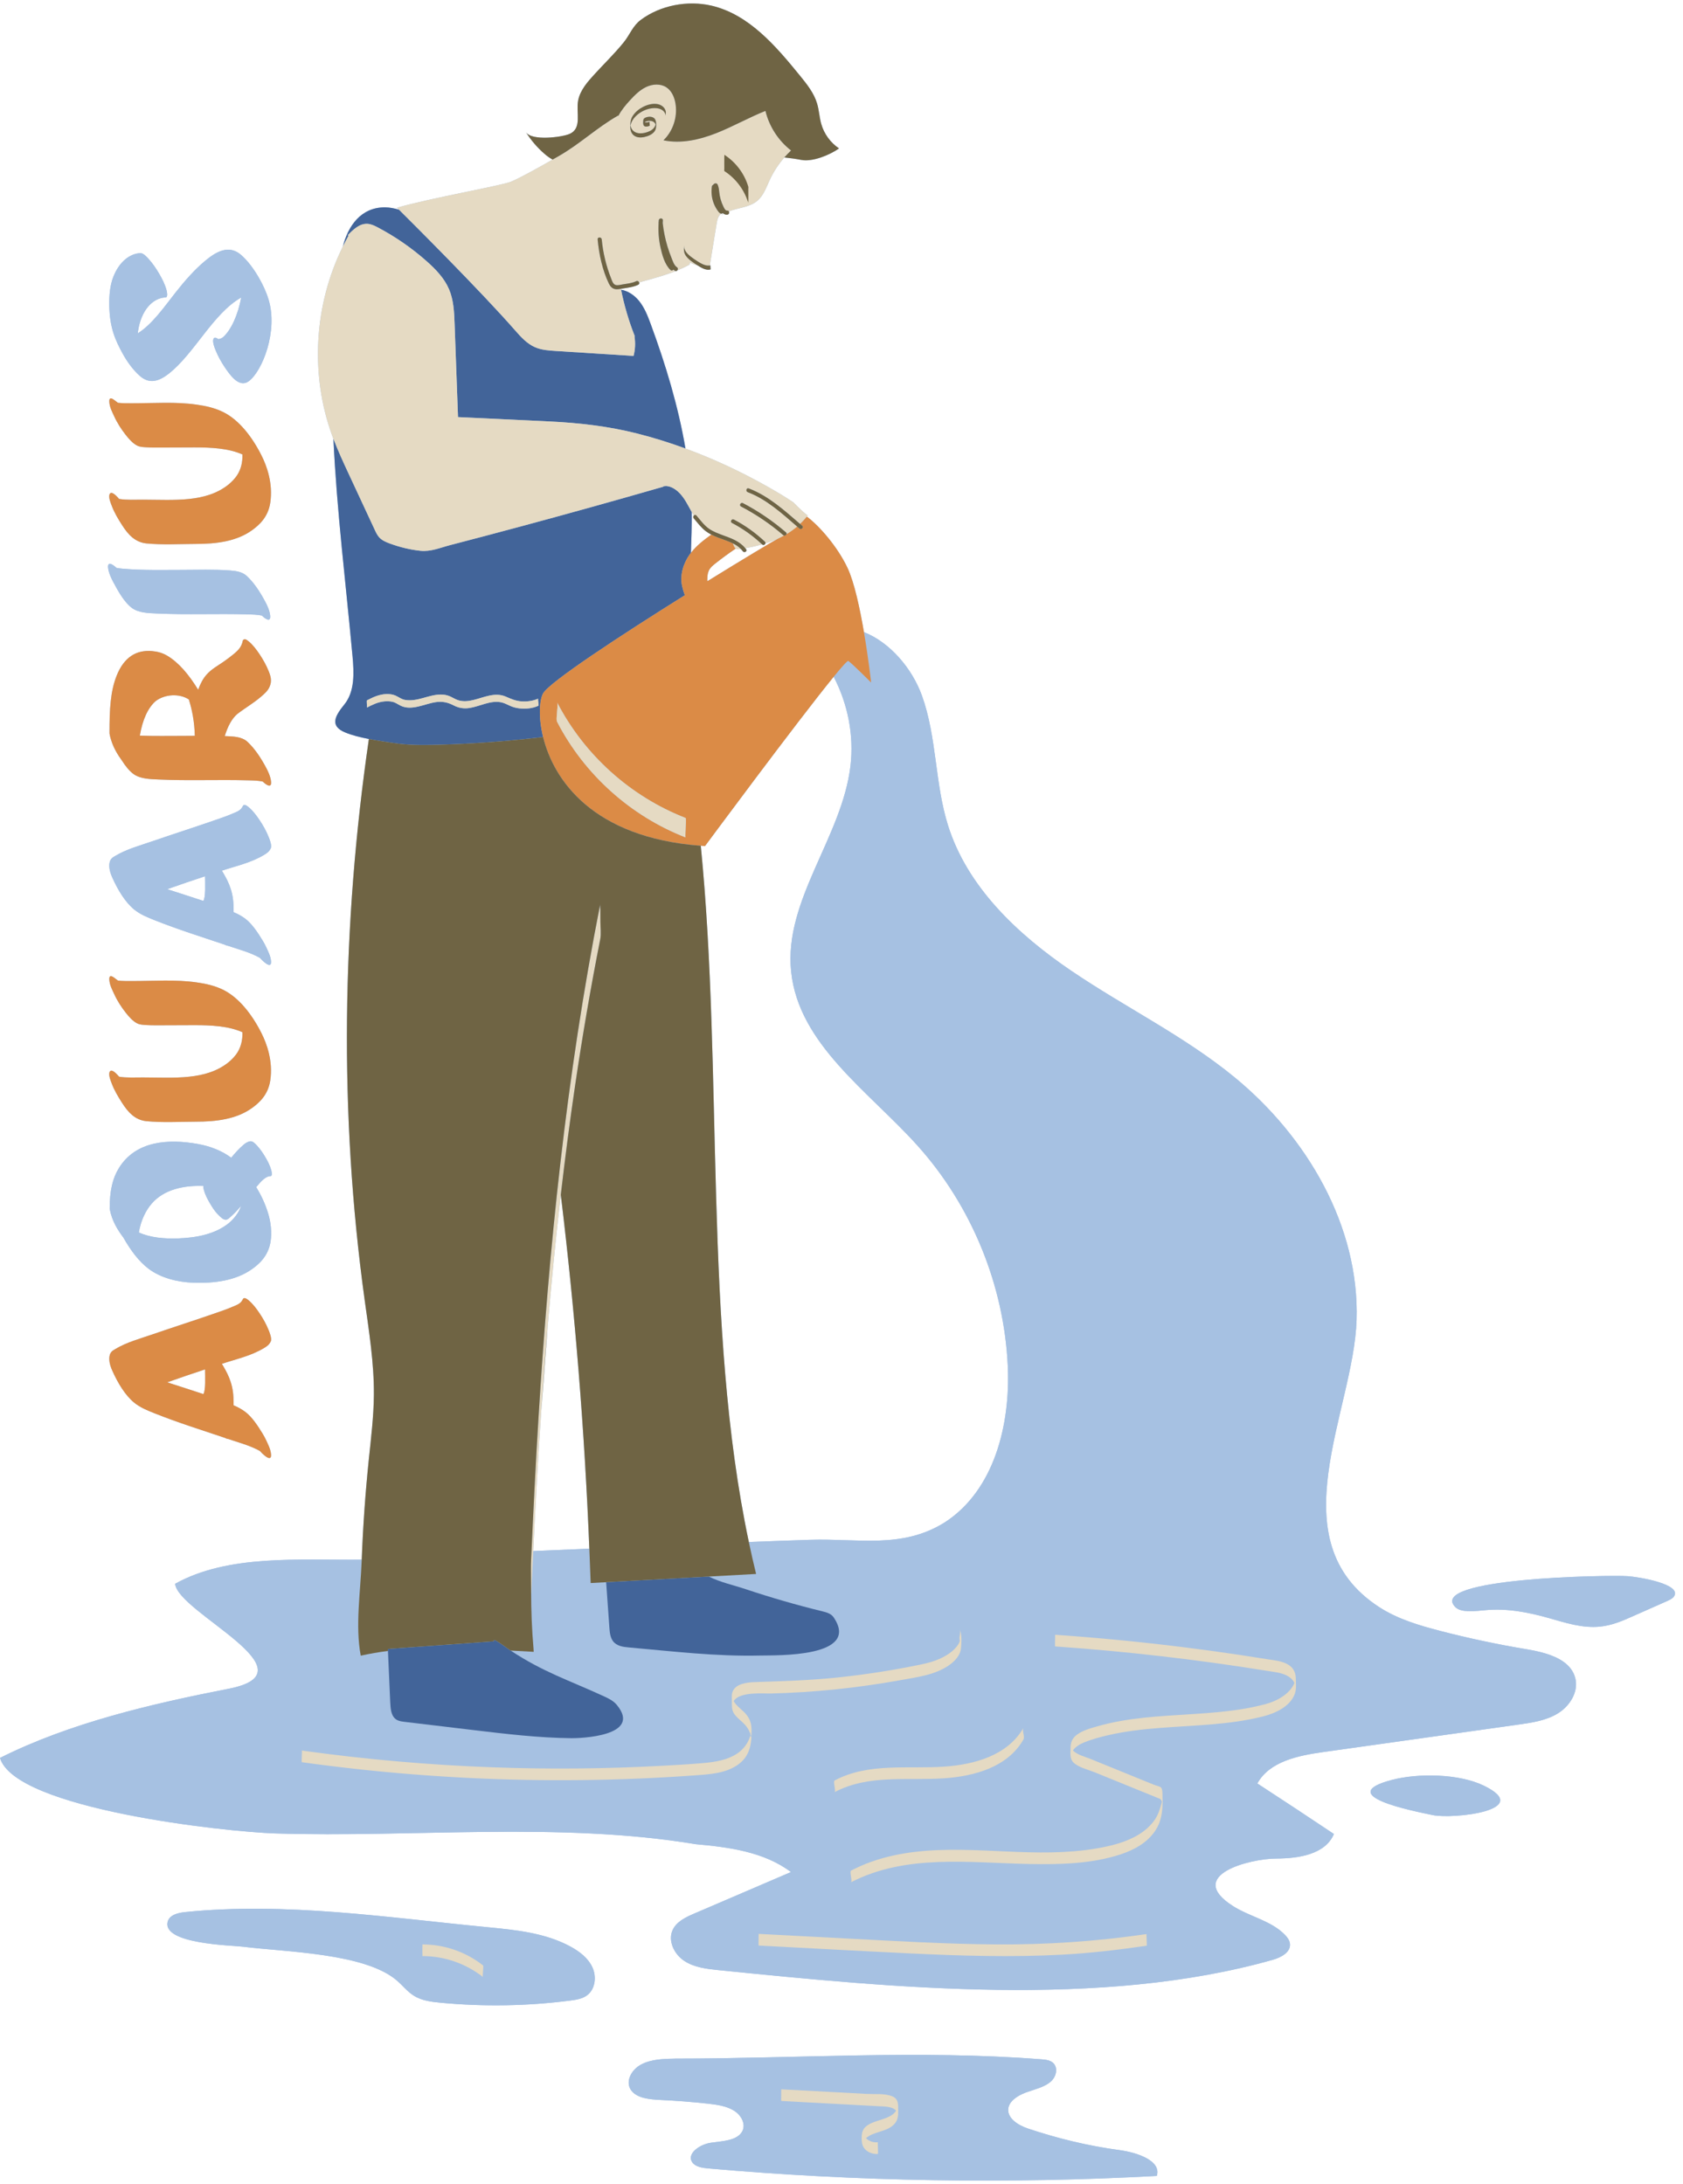
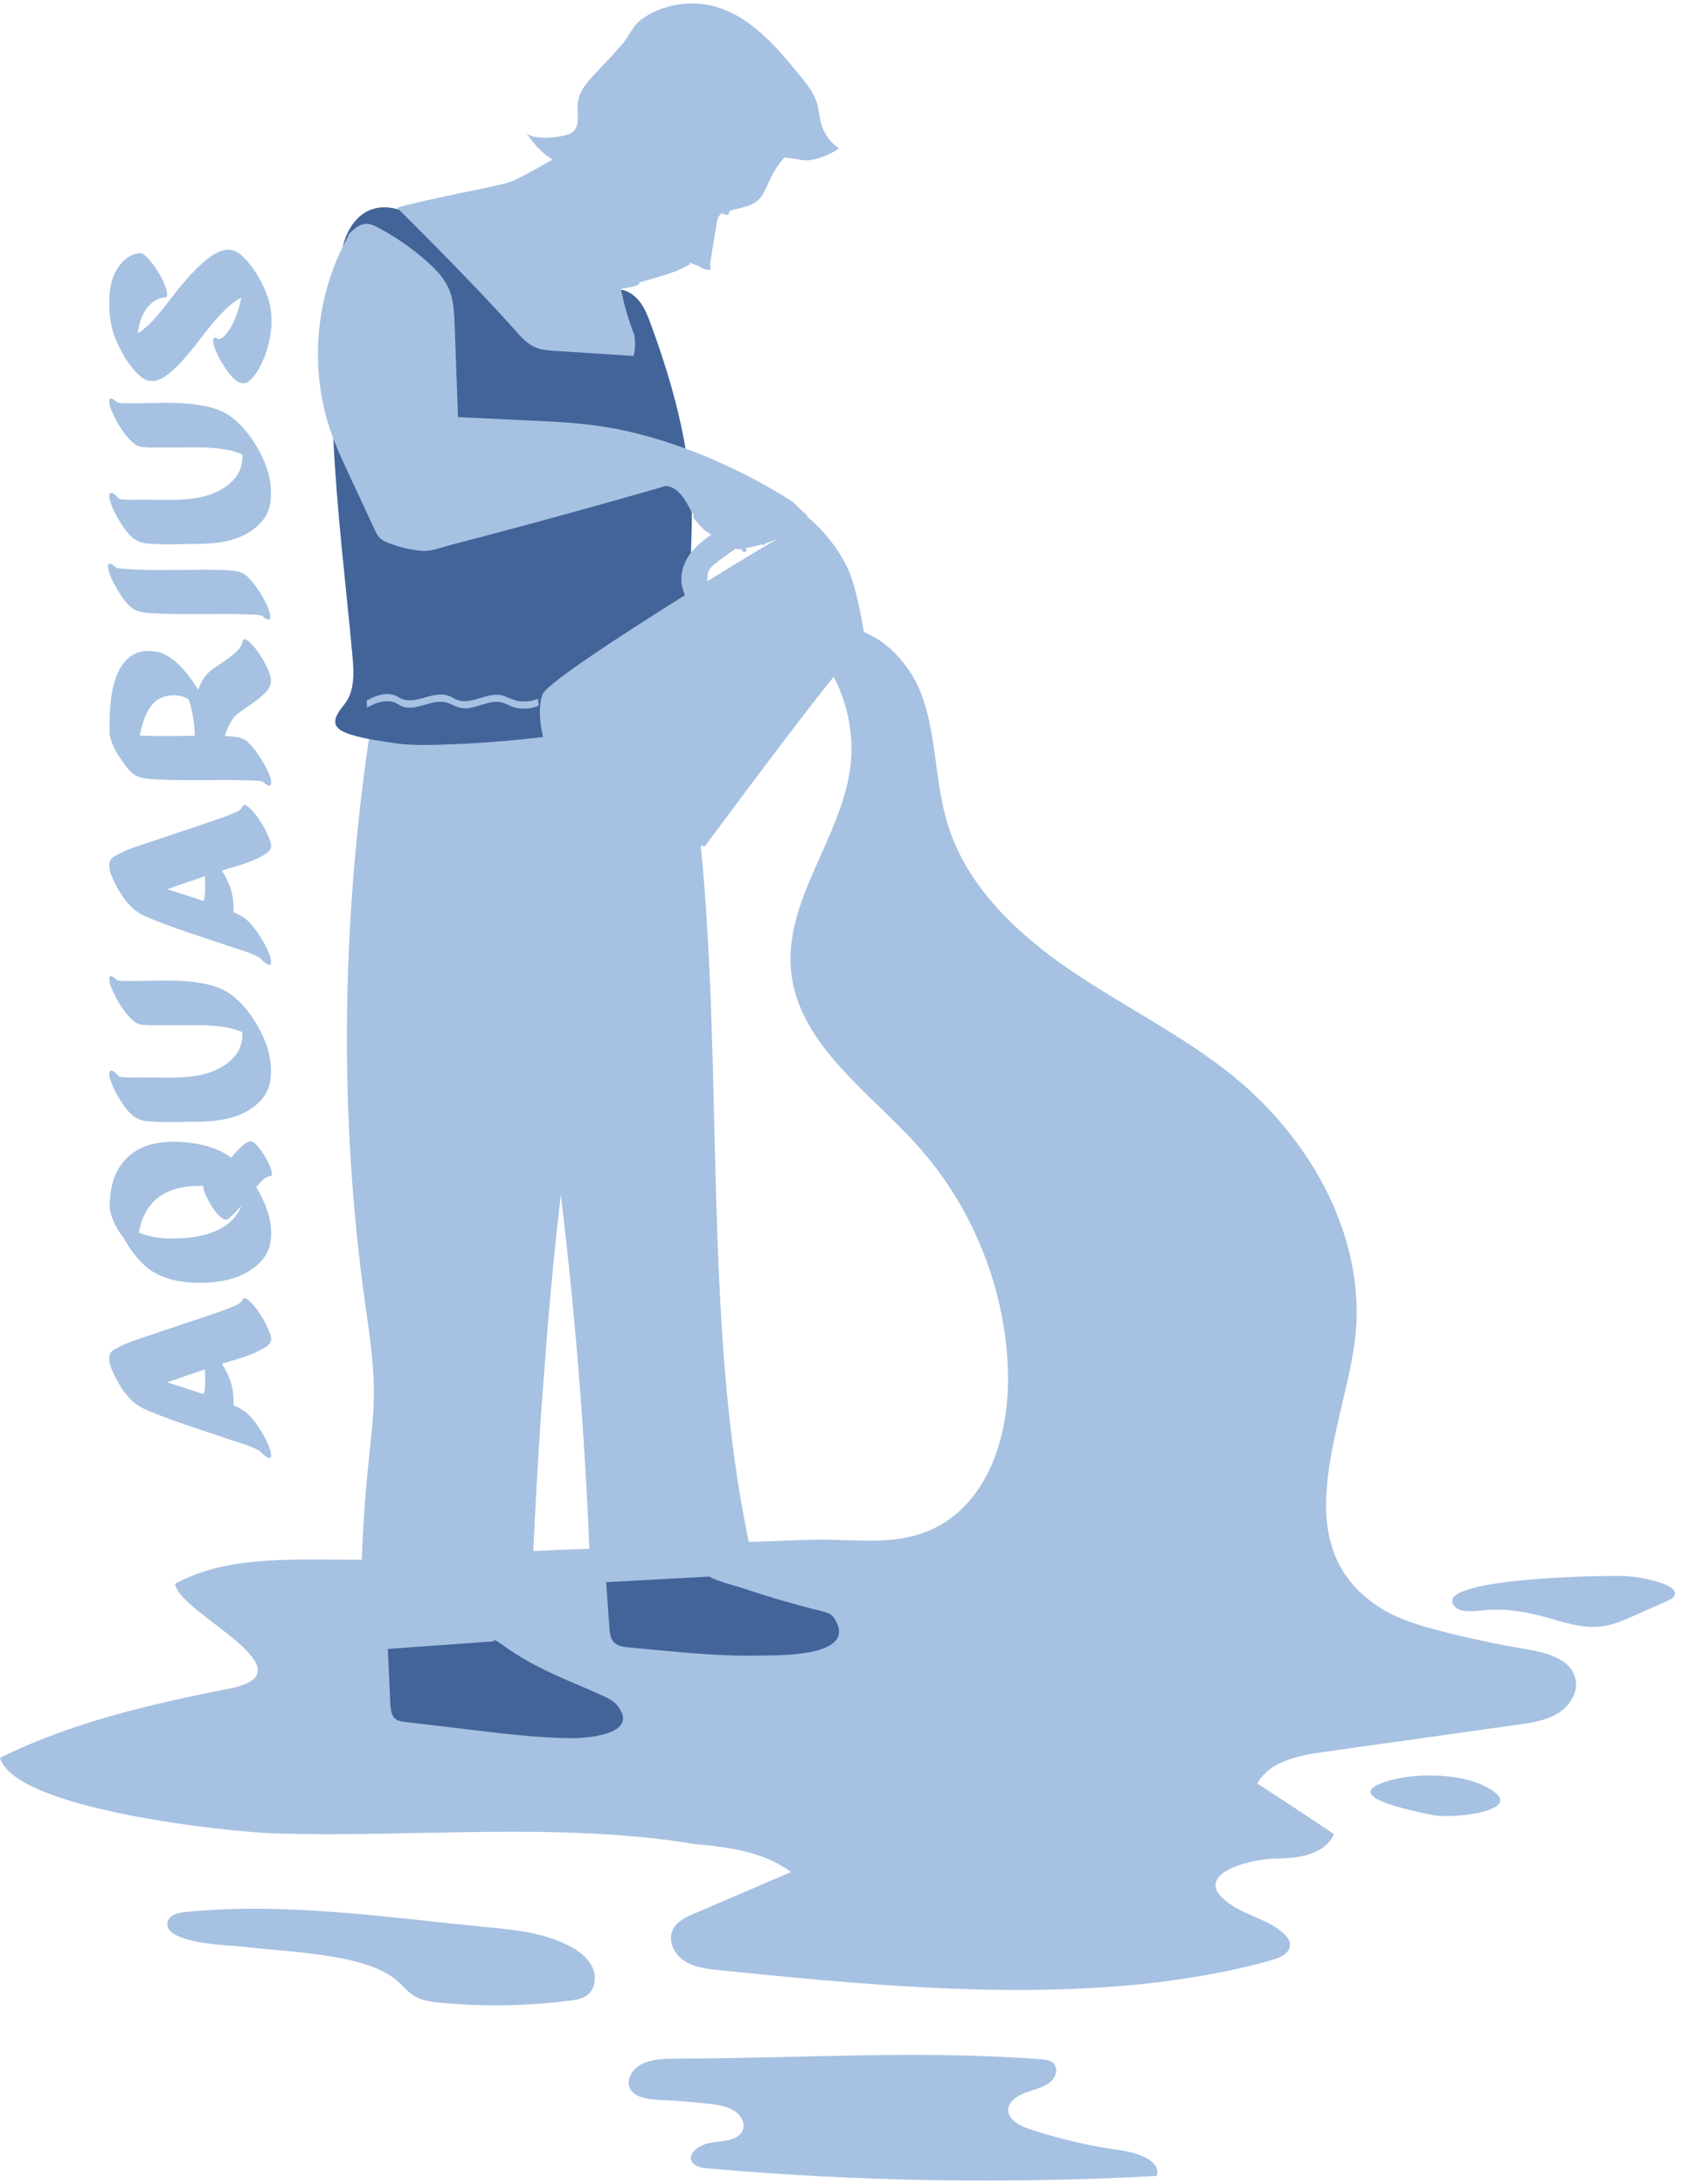
<svg xmlns="http://www.w3.org/2000/svg" height="502.6" preserveAspectRatio="xMidYMid meet" version="1.0" viewBox="0.0 -0.8 387.2 502.6" width="387.2" zoomAndPan="magnify">
  <g id="change1_2">
    <path d="M359.586,381.53c-2.292-1.575-5.518-2.324-8.359-2.797 c-6.697-1.115-13.344-2.529-19.915-4.234c-4.868-1.264-9.774-2.723-13.994-5.459 c-23.599-15.301-5.899-44.982-5.22-66.032c0.698-21.627-11.414-42.266-28.157-55.973 c-11.547-9.453-25.127-16.051-37.473-24.433c-12.346-8.382-23.925-19.27-28.379-33.512 c-3.029-9.684-2.543-20.247-5.977-29.794c-2.27-6.311-7.377-12.271-13.349-14.634 c-0.935-5.468-2.229-11.499-3.78-14.784c-2.289-4.848-6.451-9.646-9.365-11.806 c0.066-0.082,0.136-0.158,0.202-0.241c-1.263-0.902-3.296-3.029-3.296-3.029 c-1.981-1.332-4.042-2.55-6.122-3.72c-5.979-3.365-12.241-6.296-18.7-8.665 c-1.667-9.764-4.565-19.328-7.994-28.637c-0.696-1.888-1.438-3.803-2.711-5.362 c-1.042-1.276-2.513-2.278-4.113-2.544c-0.014-0.069-0.03-0.138-0.043-0.207 c0.144-0.026,0.288-0.052,0.428-0.074c1.191-0.187,2.484-0.334,3.578-0.872 c0.239-0.118,0.274-0.339,0.2-0.529c0.591-0.165,1.183-0.33,1.774-0.495 c2.231-0.622,4.476-1.255,6.625-2.108c0.15,0.025,0.28-0.044,0.374-0.152 c0.961-0.396,1.904-0.833,2.812-1.344l0.083-0.489c0.591,0.294,1.211,0.525,1.843,0.715 c0.174,0.107,0.344,0.221,0.522,0.322c0.72,0.411,1.527,0.785,2.371,0.582 c0.078-0.019-0.065-0.927,0-0.943c-0.051,0.012-0.1,0.009-0.151,0.017 c0.514-3.155,1.027-6.31,1.541-9.465c0.101-0.62,0.206-1.253,0.51-1.803 c0.139-0.252,0.333-0.478,0.557-0.659c0.104,0.013,0.212,0.004,0.328-0.065 c0.031-0.018,0.045-0.051,0.071-0.074c0.043,0.038,0.083,0.082,0.128,0.116l-0.517,0.464 c0.193-0.156,0.406-0.276,0.615-0.403c0.228,0.143,0.482,0.228,0.776,0.202 c0.422-0.037,0.543-0.511,0.371-0.772c2.168-0.838,4.755-0.919,6.547-2.421 c1.441-1.208,2.068-3.095,2.859-4.801c0.868-1.874,2.01-3.618,3.367-5.175 c1.281,0.133,2.573,0.302,3.893,0.56c2.584,0.505,6.541-1.123,8.69-2.642 c-1.972-1.322-3.451-3.361-4.096-5.646c-0.432-1.529-0.499-3.143-0.948-4.667 c-0.72-2.441-2.363-4.485-3.969-6.46c-5.565-6.842-11.767-14.095-20.358-16.089 c-5.441-1.263-11.717-0.094-16.226,3.266c-1.899,1.415-2.481,3.365-3.921,5.151 c-2.068,2.565-4.493,4.912-6.718,7.344c-1.633,1.786-3.334,3.7-3.792,6.076 c-0.536,2.777,0.996,6.417-2.002,7.697c-1.782,0.761-8.714,1.656-10.016-0.424 c1.155,1.843,2.582,3.516,4.22,4.946c0.594,0.519,1.237,0.998,1.931,1.367 c-2.813,1.6-7.357,4.173-9.577,5.089C115.255,41.958,99.224,44.728,91.345,47 c0,0,0.161,0.16,0.46,0.456c-1.122-0.323-2.199-0.53-3.157-0.541 c-5.647-0.064-8.593,4.361-9.774,9.024c-6.613,13.341-7.575,29.412-2.482,43.416 c0.099,0.272,0.21,0.54,0.313,0.81c0.79,16.712,2.866,33.354,4.394,50.01 c0.353,3.85,0.554,8.131-1.877,11.138c-2.073,2.565-3.481,4.894,0.141,6.42 c1.594,0.672,3.534,1.148,5.504,1.524c-6.217,42.673-6.87,86.218-0.992,128.939 c1.007,7.318,2.207,14.649,2.143,22.035c-0.043,4.971-0.659,9.916-1.17,14.861 c-0.791,7.654-1.331,15.333-1.625,23.022c-14.375,0.139-30.698-1.266-42.933,5.547 c0.635,6.681,32.529,20.206,12.326,24.154c-17.566,3.433-36.585,7.854-52.615,15.922 c3.491,11.815,52.123,17.02,63.278,17.371c31.707,0.998,65.388-2.754,96.768,2.477 c7.69,0.685,15.764,1.766,21.93,6.413c-7.407,3.179-14.813,6.358-22.22,9.537 c-1.969,0.845-4.105,1.847-5.002,3.793c-1.155,2.507,0.365,5.595,2.67,7.113 c2.305,1.518,5.168,1.854,7.914,2.13c40.411,4.069,87.957,8.808,127.473-2.375 c1.898-0.537,4.177-1.734,3.966-3.695c-0.085-0.791-0.593-1.471-1.146-2.043 c-3.186-3.294-8.093-4.166-11.958-6.629c-11.212-7.146,4.015-10.921,9.906-10.936 c5.122-0.013,11.322-0.929,13.308-5.65c-5.849-3.913-11.722-7.79-17.619-11.63 c2.804-5.073,9.356-6.414,15.096-7.222c14.999-2.112,29.999-4.223,44.998-6.334 c3.135-0.441,6.372-0.918,9.066-2.58c2.695-1.662,4.719-4.846,4.027-7.935 C362.067,383.798,361.006,382.505,359.586,381.53z M122.679,356.127 c0.518-10.761,1.116-21.519,1.849-32.268c0.487-6.422,0.975-12.844,1.462-19.266 c0.857-10.165,1.857-20.319,3.03-30.452c3.276,27.045,5.465,54.221,6.566,81.441 C131.284,355.764,126.981,355.943,122.679,356.127z M179.388,122.947 c-0,0-0.001,0.004-0.001,0.004c-0.009,0.003-0.031,0.013-0.048,0.02 C179.355,122.963,179.371,122.955,179.388,122.947z M164.526,128.912 c1.548-1.227,3.135-2.384,4.75-3.482c0.021,0.015,0.033,0.037,0.056,0.05 c0.297,0.169,0.665,0.123,1.003,0.069c0.035-0.006,0.069-0.012,0.104-0.018 c0.157,0.164,0.311,0.332,0.447,0.522c0.333,0.464,1.109,0.018,0.773-0.452 c-0.063-0.087-0.135-0.16-0.201-0.242c1.329-0.239,2.62-0.53,3.867-0.887 c0.006,0.006,0.014,0.012,0.02,0.018c0.293,0.277,0.684,0.049,0.753-0.248 c1.06-0.334,2.084-0.726,3.067-1.187c-1.325,0.692-8.09,4.738-16.423,9.896 c-0.002-0.114-0.01-0.227-0.01-0.341c0.001-0.702,0.048-1.429,0.325-2.049 C163.375,129.846,163.959,129.361,164.526,128.912z M158.958,126.423 c0.116-3.146,0.222-6.29,0.177-9.421c0.16,0.282,0.323,0.562,0.497,0.835 c-0.153,0.159-0.215,0.422-0.031,0.637c0.873,1.023,1.702,2.146,2.78,2.966 c0.399,0.304,0.828,0.558,1.271,0.786C161.968,123.44,160.284,124.71,158.958,126.423z M217.414,349.495c-9.829,6.208-20.044,3.69-30.994,4.045c-4.714,0.153-9.427,0.331-14.14,0.507 c-10.518-49.729-5.828-107.564-11.056-160.22c0.327,0.025,0.635,0.062,0.968,0.083 c0,0,21.184-28.65,29.61-38.967c3.261,6.259,4.695,13.483,3.863,20.497 c-1.953,16.456-15.34,30.831-13.655,47.316c1.71,16.727,17.746,27.495,28.999,39.989 c12.507,13.887,20.01,32.189,20.849,50.859C232.464,327.094,228.734,342.129,217.414,349.495z M385.084,366.639c-0.341,0.461-1.04,0.779-1.711,1.076c-2.634,1.167-5.268,2.334-7.902,3.501 c-2.26,1.001-4.63,2.031-7.385,2.305c-4.033,0.401-7.928-0.882-11.632-1.936 c-4.565-1.299-9.591-2.319-14.571-1.863c-2.493,0.228-5.673,0.651-7.013-0.653 c-6.941-6.768,35.2-7.454,39.534-7.164C377.106,362.086,387.196,363.781,385.084,366.639z M25.147,198.574c0.023,0.96,0.384,1.867,0.638,2.452c1.33,3.025,3.062,5.813,5.063,7.454 c1.4,1.153,3.104,1.827,4.708,2.469c5.326,2.129,10.783,3.828,16.219,5.664 c0.218,0.132,0.446,0.22,0.689,0.234c2.473,0.841,4.966,1.468,7.316,2.76 c0.289,0.349,2.741,2.938,2.576,0.809c-0.093-1.221-0.693-2.302-1.083-3.178 c-0.253-0.568-0.546-1.09-0.844-1.584c-1.167-1.927-2.467-3.867-3.995-5.031 c-0.882-0.667-1.778-1.131-2.698-1.512c-0.002-0.614-0.009-1.229-0.038-1.843 c-0.16-3.547-1.542-5.833-2.652-7.707c3.264-1.09,6.756-1.827,9.774-3.679 c0.508-0.308,1.122-0.689,1.478-1.491c0.302-0.671-0.317-2.143-0.478-2.544 c-0.585-1.471-1.322-2.748-2.083-3.885c-0.757-1.137-1.581-2.209-2.468-2.954 c-0.283-0.232-1.097-0.969-1.41-0.289c-0.467,1.022-1.412,1.304-2.19,1.64 c-1.239,0.55-2.493,0.979-3.741,1.416c-4.995,1.742-10,3.336-15.001,5.06 c-2.821,0.979-5.79,1.755-8.414,3.336c-0.619,0.37-1.38,0.696-1.38,2.32 C25.137,198.519,25.142,198.546,25.147,198.574z M47.18,200.846c0,0.023,0.001,0.045,0.001,0.068 c0.005,1.703,0.175,4.679-0.387,5.61c-2.773-0.935-5.552-1.791-8.323-2.703 C41.37,202.787,44.275,201.812,47.18,200.846z M62.264,269.844c0.429-0.018,0.248-0.969,0.146-1.351 c-0.302-1.09-0.8-2.031-1.273-2.851c-0.61-1.062-1.283-2.022-2-2.805 c-0.429-0.467-0.956-1.016-1.473-0.997c-0.561,0.028-1.093,0.344-1.6,0.773 c-1.009,0.84-1.949,1.889-2.867,3.002c-2.267-1.67-4.831-2.637-7.689-3.16 c-6.817-1.218-14.277-0.733-18.151,5.544c-1.465,2.372-2.122,5.215-2.122,9.374 c0.534,2.871,1.9,4.954,3.148,6.614c1.665,2.943,3.588,5.523,5.828,7.204 c2.84,2.12,6.679,3.064,10.302,3.187c4.791,0.165,9.652-0.466,13.37-3.066 c1.638-1.138,3.807-2.993,4.357-6.345c0.346-2.134,0.053-4.538-0.517-6.429 c-0.707-2.363-1.69-4.377-2.773-6.16C59.85,271.342,60.938,269.886,62.264,269.844z M52.668,280.652c-3.193,2.59-7.534,3.389-11.722,3.532c-3.074,0.107-6.401-0.16-9.003-1.368 c0.474-2.855,1.623-5.098,2.964-6.645c2.825-3.268,7.375-4.222,11.877-4.057 c-0.025,0.296,0.056,0.682,0.123,0.935c0.302,1.09,0.799,2.031,1.273,2.852 c0.59,1.034,1.273,2.096,1.995,2.805c0.571,0.558,1.142,1.201,1.805,1.183 c0.419-0.01,0.863-0.485,1.229-0.811c0.799-0.705,1.548-1.534,2.28-2.414 C54.856,278.521,53.646,279.806,52.668,280.652z M266.135,499.929 c-34.335,1.866-68.849,1.292-103.074-1.715c-1.403-0.123-2.996-0.347-3.756-1.367 c-1.442-1.935,1.563-4.152,4.199-4.548c2.635-0.395,5.885-0.442,7.163-2.46 c1.041-1.643-0.012-3.803-1.768-4.91c-1.756-1.107-4.009-1.414-6.17-1.649 c-3.563-0.387-7.141-0.666-10.727-0.835c-2.514-0.119-5.437-0.374-6.781-2.202 c-1.456-1.978-0.003-4.76,2.324-5.977c2.328-1.217,5.199-1.294,7.924-1.337 c28.133,0,55.973-2.019,84.081,0.161c0.781,0.061,1.595,0.133,2.258,0.493 c1.791,0.973,1.368,3.475-0.164,4.732c-1.532,1.257-3.704,1.702-5.649,2.424 c-1.945,0.722-3.919,2.028-4.039,3.844c-0.14,2.106,2.25,3.674,4.539,4.44 c6.816,2.283,13.819,3.989,21.073,4.966C261.697,494.547,267.262,496.472,266.135,499.929z M136.307,451.962c0.972,2.144,0.642,5.008-1.251,6.408c-1.087,0.804-2.487,1.022-3.829,1.196 c-9.923,1.284-19.991,1.45-29.951,0.493c-2.085-0.2-4.241-0.475-6.023-1.577 c-1.485-0.918-2.582-2.335-3.899-3.482c-7.358-6.41-25.899-6.6-35.407-7.819 c-2.557-0.327-18.638-0.59-17.374-5.732c0.388-1.577,2.356-2.065,3.972-2.231 c23.101-2.375,46.686,1.264,69.682,3.48c6.543,0.631,13.291,1.322,19.062,4.471 C133.357,448.297,135.336,449.818,136.307,451.962z M24.863,129.796 c-0.14-1.809,1.628-0.213,1.927,0.086c0.529,0.105,1.062,0.154,1.59,0.203 c4.454,0.382,8.922,0.261,13.376,0.261c3.76,0,7.553-0.156,11.23,0.14 c1.353,0.102,2.779,0.326,3.781,1.257c1.629,1.51,3.024,3.588,4.307,6.019 c0.405,0.765,1,2.022,1.088,3.178c0.141,1.811-1.633,0.207-1.931-0.092 c-1.092-0.226-2.198-0.236-3.293-0.272c-6.928-0.205-13.888,0.126-20.77-0.196 c-2.044-0.085-4.266-0.145-5.805-1.267c-1.713-1.26-3.182-3.824-4.395-6.141 C25.566,132.2,24.971,130.951,24.863,129.796z M329.599,416.887c-4.826-1.01-22.852-4.56-9.369-8.092 c6.056-1.587,15.435-1.449,21.136,1.319C353.067,415.796,334.318,417.874,329.599,416.887z M28.132,80.405c-1.494-2.772-2.924-5.655-2.995-11.051c-0.034-2.254,0.19-4.491,0.897-6.345 c1.395-3.662,3.922-5.45,6.225-5.554c0.654-0.028,1.326,0.671,1.872,1.268 c0.912,0.987,1.771,2.218,2.547,3.568c0.599,1.043,1.234,2.236,1.619,3.624 c0.132,0.494,0.361,1.696-0.185,1.724c-3.083,0.124-5.678,3.092-6.361,7.809 c-0.014,0.15-0.027,0.302-0.038,0.455c3.338-2.119,5.927-5.894,8.687-9.401 c2.151-2.739,4.381-5.255,6.752-7.24c2.496-2.091,5.478-3.898,8.356-1.36 c1.503,1.332,2.893,3.178,4.113,5.32c0.834,1.472,1.609,3.066,2.18,4.958 c2.177,7.19-1.408,16.351-4.531,18.719c-2.239,1.694-4.351-1.398-5.605-3.252 c-0.756-1.146-1.498-2.423-2.083-3.895c-0.176-0.438-0.765-1.854-0.478-2.552 c0.215-0.519,0.727-0.238,1.092,0.034c0.377-0.004,0.749-0.162,1.103-0.417 c1.865-1.637,3.461-5.171,4.198-9.155c-6.467,3.649-10.718,12.844-16.686,17.542 c-2.12,1.663-4.325,2.453-6.507,0.615C30.752,84.489,29.293,82.569,28.132,80.405z M55.779,236.74 c-3.199-1.446-7.291-1.626-11.018-1.626c-2.409,0-4.819,0.019-7.229,0.028 c-1.298,0-2.595,0.028-3.893-0.056c-0.712-0.046-1.473-0.056-2.162-0.428 c-0.931-0.503-1.785-1.426-2.585-2.46c-0.942-1.212-1.913-2.656-2.654-4.315 c-0.396-0.875-0.995-1.948-1.088-3.177c-0.157-2.025,1.718,0.116,2.044,0.148 c1.073,0.121,2.156,0.103,3.234,0.103c5.043,0,9.96-0.385,14.829,0.316 c2.073,0.298,4.166,0.737,6.18,1.752c3.468,1.743,6.503,5.506,8.737,9.961 c1.182,2.354,2.669,6.364,2.01,10.836c-0.49,3.33-2.558,5.151-4.127,6.299 c-3.616,2.647-8.353,3.206-13.053,3.206c-3.794,0.014-7.646,0.244-11.347-0.121 c-2.562-0.28-4.17-1.981-5.653-4.333c-0.834-1.323-1.693-2.702-2.327-4.407 c-0.166-0.447-0.771-1.836-0.479-2.553c0.439-1.047,1.866,0.688,2.211,1.062 c1.755,0.283,3.693,0.168,5.517,0.168c7.097,0.024,14.47,0.724,19.702-3.532 C53.975,242.444,55.868,240.643,55.779,236.74z M25.679,115.511c-0.166-0.447-0.771-1.836-0.479-2.553 c0.439-1.047,1.866,0.688,2.211,1.062c1.755,0.283,3.693,0.168,5.517,0.168 c7.097,0.024,14.47,0.724,19.702-3.532c1.346-1.167,3.238-2.969,3.149-6.872 c-3.199-1.446-7.291-1.626-11.018-1.626c-2.409,0-4.819,0.019-7.229,0.028 c-1.298,0-2.595,0.028-3.893-0.056c-0.712-0.046-1.473-0.056-2.162-0.428 c-0.931-0.503-1.785-1.426-2.585-2.46c-0.942-1.212-1.913-2.656-2.654-4.315 c-0.396-0.875-0.995-1.948-1.088-3.177c-0.157-2.024,1.718,0.116,2.044,0.149 c1.073,0.121,2.156,0.103,3.234,0.103c5.043,0,9.96-0.385,14.829,0.316 c2.073,0.298,4.166,0.737,6.18,1.752c3.468,1.743,6.503,5.506,8.737,9.961 c1.182,2.354,2.669,6.364,2.01,10.836c-0.49,3.33-2.558,5.152-4.127,6.299 c-3.616,2.647-8.353,3.206-13.053,3.206c-3.794,0.014-7.646,0.244-11.347-0.121 c-2.562-0.28-4.17-1.981-5.653-4.333C27.171,118.595,26.312,117.216,25.679,115.511z M54.57,163.524 c2.052-1.579,4.12-2.716,6.045-4.491c0.639-0.587,1.415-1.324,1.678-2.675 c0.142-1.073-0.124-1.812-0.459-2.655c-0.585-1.472-1.326-2.749-2.083-3.895 c-0.761-1.137-1.58-2.208-2.467-2.953c-0.405-0.281-0.962-0.913-1.41-0.289 c-0.287,1.658-1.307,2.451-2.063,3.112c-0.778,0.653-1.572,1.225-2.366,1.789 c-1.327,0.941-2.726,1.642-3.907,2.964c-0.813,0.907-1.444,2.102-1.948,3.5 c-2.098-3.452-4.484-6.288-7.144-7.852c-1.117-0.662-2.302-0.951-3.469-1.054 c-3.638-0.316-6.454,1.423-8.146,5.675c-1.409,3.543-1.654,7.687-1.639,13.297 c0.098,0.523,0.189,0.961,0.352,1.437c0.582,1.908,1.521,3.428,2.446,4.702 c0.822,1.295,1.727,2.453,2.715,3.179c1.54,1.122,3.762,1.182,5.804,1.267 c6.863,0.321,13.804-0.01,20.712,0.196c1.071,0.027,2.146,0.045,3.208,0.266 c0.297,0.299,2.079,1.914,1.938,0.098c-0.088-1.156-0.683-2.413-1.088-3.178 c-1.288-2.441-2.678-4.482-4.302-6.019c-1.362-1.283-3.369-1.264-5.266-1.357 C52.393,166.369,53.317,164.606,54.57,163.524z M42.107,168.546c-3.308,0-6.625,0.066-9.936-0.056 c0.633-3.755,1.901-6.421,3.623-7.939c2.11-1.625,5.454-1.824,7.654-0.392 c0.713,2.263,1.295,5.033,1.372,8.368C43.917,168.537,43.011,168.546,42.107,168.546z M62.298,307.875 c0.302-0.671-0.317-2.143-0.478-2.544c-0.585-1.471-1.322-2.748-2.083-3.885 c-0.757-1.137-1.581-2.209-2.468-2.954c-0.283-0.232-1.097-0.969-1.41-0.289 c-0.467,1.022-1.412,1.304-2.19,1.64c-1.239,0.55-2.493,0.979-3.741,1.416 c-4.995,1.742-10,3.336-15.001,5.06c-2.821,0.979-5.79,1.755-8.414,3.336 c-0.619,0.37-1.38,0.696-1.38,2.32c0.005,0.028,0.01,0.055,0.016,0.083 c0.023,0.96,0.384,1.867,0.638,2.452c1.33,3.025,3.062,5.813,5.063,7.454 c1.4,1.153,3.104,1.827,4.708,2.469c5.326,2.129,10.783,3.828,16.219,5.664 c0.218,0.132,0.446,0.22,0.689,0.234c2.473,0.841,4.966,1.468,7.316,2.76 c0.289,0.349,2.741,2.938,2.576,0.809c-0.093-1.221-0.693-2.301-1.083-3.178 c-0.253-0.568-0.546-1.09-0.844-1.584c-1.167-1.927-2.467-3.867-3.995-5.031 c-0.882-0.667-1.778-1.131-2.698-1.512c-0.002-0.614-0.009-1.229-0.038-1.843 c-0.16-3.547-1.542-5.833-2.652-7.707c3.264-1.09,6.756-1.827,9.774-3.679 C61.327,309.058,61.941,308.676,62.298,307.875z M46.794,320.008c-2.773-0.935-5.552-1.791-8.323-2.703 c2.898-1.035,5.804-2.01,8.709-2.976c0,0.023,0.001,0.045,0.001,0.068 C47.186,316.101,47.356,319.077,46.794,320.008z" fill="#a6c1e2" />
  </g>
  <g>
    <g id="change1_1">
-       <path d="M62.264,269.844c0.429-0.018,0.248-0.969,0.146-1.351 c-0.302-1.09-0.8-2.031-1.273-2.851c-0.61-1.062-1.283-2.022-2-2.805 c-0.429-0.467-0.956-1.016-1.473-0.997c-0.561,0.028-1.093,0.344-1.6,0.773 c-1.009,0.84-1.949,1.889-2.867,3.002c-2.267-1.67-4.831-2.637-7.689-3.16 c-6.817-1.218-14.277-0.733-18.151,5.544c-1.465,2.372-2.122,5.215-2.122,9.374 c0.534,2.871,1.9,4.954,3.148,6.614c1.665,2.943,3.588,5.523,5.828,7.204 c2.84,2.12,6.679,3.064,10.302,3.187c4.791,0.165,9.652-0.466,13.37-3.066 c1.638-1.138,3.807-2.993,4.357-6.345c0.346-2.134,0.053-4.538-0.517-6.429 c-0.707-2.363-1.69-4.377-2.773-6.16C59.85,271.342,60.938,269.886,62.264,269.844z M52.668,280.652c-3.193,2.59-7.534,3.389-11.722,3.532c-3.074,0.107-6.401-0.16-9.003-1.368 c0.474-2.855,1.623-5.098,2.964-6.645c2.825-3.268,7.375-4.222,11.877-4.057 c-0.025,0.296,0.056,0.682,0.123,0.935c0.302,1.09,0.799,2.031,1.273,2.852 c0.59,1.034,1.273,2.096,1.995,2.805c0.571,0.558,1.142,1.201,1.805,1.183 c0.419-0.01,0.863-0.485,1.229-0.811c0.799-0.705,1.548-1.534,2.28-2.414 C54.856,278.521,53.646,279.806,52.668,280.652z M62.298,194.391 c0.302-0.671-0.317-2.143-0.478-2.544c-0.585-1.471-1.322-2.748-2.083-3.885 c-0.757-1.137-1.581-2.209-2.468-2.954c-0.283-0.232-1.097-0.969-1.41-0.289 c-0.467,1.022-1.412,1.304-2.19,1.64c-1.239,0.55-2.493,0.979-3.741,1.416 c-4.995,1.742-10,3.336-15.001,5.06c-2.821,0.979-5.79,1.755-8.414,3.336 c-0.619,0.37-1.38,0.696-1.38,2.32c0.005,0.028,0.01,0.055,0.016,0.083 c0.023,0.96,0.384,1.867,0.638,2.452c1.33,3.025,3.062,5.813,5.063,7.454 c1.4,1.153,3.104,1.827,4.708,2.469c5.326,2.129,10.783,3.828,16.219,5.664 c0.218,0.132,0.446,0.22,0.689,0.234c2.473,0.841,4.966,1.468,7.316,2.76 c0.289,0.349,2.741,2.938,2.576,0.809c-0.093-1.221-0.693-2.302-1.083-3.178 c-0.253-0.568-0.546-1.09-0.844-1.584c-1.167-1.927-2.467-3.867-3.995-5.031 c-0.882-0.667-1.778-1.131-2.698-1.512c-0.002-0.614-0.009-1.229-0.038-1.843 c-0.16-3.547-1.542-5.833-2.652-7.707c3.264-1.09,6.756-1.827,9.774-3.679 C61.327,195.574,61.941,195.192,62.298,194.391z M46.794,206.524 c-2.773-0.935-5.552-1.791-8.323-2.703c2.898-1.035,5.804-2.01,8.709-2.976 c0,0.023,0.001,0.045,0.001,0.068C47.186,202.617,47.356,205.593,46.794,206.524z M24.863,129.796 c-0.14-1.809,1.628-0.213,1.927,0.086c0.529,0.105,1.062,0.154,1.59,0.203 c4.454,0.382,8.922,0.261,13.376,0.261c3.76,0,7.553-0.156,11.23,0.14 c1.353,0.102,2.779,0.326,3.781,1.257c1.629,1.51,3.024,3.588,4.307,6.019 c0.405,0.765,1,2.022,1.088,3.178c0.141,1.811-1.633,0.207-1.931-0.092 c-1.092-0.226-2.198-0.236-3.293-0.272c-6.928-0.205-13.888,0.126-20.77-0.196 c-2.044-0.085-4.266-0.145-5.805-1.267c-1.713-1.26-3.182-3.824-4.395-6.141 C25.566,132.2,24.971,130.951,24.863,129.796z M28.132,80.405c-1.494-2.772-2.924-5.655-2.995-11.051 c-0.034-2.254,0.19-4.491,0.897-6.345c1.395-3.662,3.922-5.45,6.225-5.554 c0.654-0.028,1.326,0.671,1.872,1.268c0.912,0.987,1.771,2.218,2.547,3.568 c0.599,1.043,1.234,2.236,1.619,3.624c0.132,0.494,0.361,1.696-0.185,1.724 c-3.083,0.124-5.678,3.092-6.361,7.809c-0.014,0.15-0.027,0.302-0.038,0.455 c3.338-2.119,5.927-5.894,8.687-9.401c2.151-2.739,4.381-5.255,6.752-7.24 c2.496-2.091,5.478-3.898,8.356-1.36c1.503,1.332,2.893,3.178,4.113,5.32 c0.834,1.472,1.609,3.066,2.18,4.958c2.177,7.19-1.408,16.351-4.531,18.719 c-2.239,1.694-4.351-1.398-5.605-3.252c-0.756-1.146-1.498-2.423-2.083-3.895 c-0.176-0.438-0.765-1.854-0.478-2.552c0.215-0.519,0.727-0.238,1.092,0.034 c0.377-0.004,0.749-0.162,1.103-0.417c1.865-1.637,3.461-5.171,4.198-9.155 c-6.467,3.649-10.718,12.844-16.686,17.542c-2.12,1.663-4.325,2.453-6.507,0.615 C30.752,84.489,29.293,82.569,28.132,80.405z M359.586,381.53c-2.292-1.575-5.518-2.324-8.359-2.797 c-6.697-1.115-13.344-2.529-19.915-4.234c-4.868-1.264-9.774-2.723-13.994-5.459 c-23.599-15.301-5.899-44.982-5.22-66.032c0.698-21.627-11.414-42.266-28.157-55.973 c-11.547-9.453-25.127-16.051-37.473-24.433c-12.346-8.382-23.925-19.27-28.379-33.512 c-3.029-9.684-2.543-20.247-5.977-29.794c-2.27-6.311-7.377-12.271-13.349-14.634 c1.054,6.16,1.653,11.605,1.653,11.605s-4.269-4.269-5.239-4.963 c-0.181-0.13-1.443,1.273-3.376,3.64c3.261,6.259,4.695,13.483,3.863,20.497 c-1.953,16.456-15.34,30.831-13.655,47.316c1.71,16.727,17.746,27.495,28.999,39.989 c12.507,13.887,20.01,32.189,20.849,50.859c0.607,13.492-3.123,28.526-14.443,35.893 c-9.829,6.208-20.044,3.69-30.994,4.045c-4.714,0.153-9.427,0.331-14.14,0.507 c0.523,2.47,1.07,4.927,1.671,7.356l-10.874,0.599c2.638,1.325,5.663,1.962,8.527,2.918 c5.807,1.939,11.679,3.635,17.601,5.084c0.958,0.234,2.001,0.519,2.592,1.392 c6.306,9.303-13.342,8.695-16.834,8.781c-10.141,0.249-20.245-0.976-30.339-1.868 c-1.306-0.115-2.758-0.318-3.595-1.441c-0.65-0.87-0.758-2.078-0.838-3.207 c-0.245-3.453-0.491-6.905-0.736-10.358l-3.566,0.196c-0.086-2.639-0.197-5.277-0.303-7.915 c-4.302,0.181-8.605,0.361-12.907,0.545c-0.156,3.24-0.315,6.479-0.457,9.719 c-0.015,0.332-0.026-0.147-0.03-0.337c0.017,4.336,0.164,8.669,0.549,12.993l0.045,0.823 c-1.768-0.099-3.536-0.198-5.304-0.296c7.505,4.97,13.346,6.793,21.449,10.524 c1.071,0.493,2.176,1.014,2.994,2.007c5.95,7.234-8.633,7.658-10.421,7.64 c-7.645-0.08-15.265-0.997-22.869-1.906c-5.202-0.622-10.405-1.243-15.607-1.865 c-0.808-0.097-1.673-0.222-2.286-0.886c-0.785-0.851-0.902-2.291-0.963-3.585 c-0.223-4.714-0.312-7.27-0.526-11.838c-2.098,0.267-4.185,0.622-6.257,1.087 c-1.302-6.818-0.052-14.705,0.205-21.649c0.005-0.148,0.014-0.297,0.02-0.445 c-14.375,0.139-30.698-1.266-42.933,5.547c0.635,6.681,32.529,20.206,12.326,24.154 c-17.566,3.433-36.585,7.854-52.615,15.922c3.491,11.815,52.123,17.02,63.278,17.371 c31.707,0.998,65.388-2.754,96.768,2.477c7.69,0.685,15.764,1.766,21.93,6.413 c-7.407,3.179-14.813,6.358-22.22,9.537c-1.969,0.845-4.105,1.847-5.002,3.793 c-1.155,2.507,0.365,5.595,2.67,7.113c2.305,1.518,5.168,1.854,7.914,2.13 c40.411,4.069,87.957,8.808,127.473-2.375c1.898-0.537,4.177-1.734,3.966-3.695 c-0.085-0.791-0.593-1.471-1.146-2.043c-3.186-3.294-8.093-4.166-11.958-6.629 c-11.212-7.146,4.015-10.921,9.906-10.936c5.122-0.013,11.322-0.929,13.308-5.65 c-5.849-3.913-11.722-7.79-17.619-11.63c2.804-5.073,9.356-6.414,15.096-7.222 c14.999-2.112,29.999-4.223,44.998-6.334c3.135-0.441,6.372-0.918,9.066-2.58 c2.695-1.662,4.719-4.846,4.027-7.935C362.067,383.798,361.006,382.505,359.586,381.53z M235.456,396.811c-0.379,0.667,0.389,2,0,2.684c-3.629,6.389-11.341,8.45-18.196,8.927 c-8.471,0.59-17.431-0.961-25.252,3.192c0.354-0.188-0.386-2.479,0-2.684 c7.822-4.153,16.781-2.602,25.252-3.192C224.115,405.261,231.827,403.2,235.456,396.811z M177.467,388.912c-1.959,0.051-7.221-0.506-8.68,1.747c0.547,0.972,1.535,1.692,2.337,2.47 c1.124,1.09,1.724,2.286,1.768,3.863c0.086,3.13-0.198,6.105-2.909,8.15 c-2.937,2.215-6.883,2.379-10.406,2.631c-4.245,0.303-8.494,0.544-12.746,0.72 c-8.585,0.357-17.182,0.456-25.773,0.298c-17.267-0.318-34.507-1.685-51.611-4.068 c-0.142-0.02,0.103-2.67,0-2.684c14.591,2.033,29.281,3.329,44.003,3.861 c13.004,0.47,26.028,0.349,39.021-0.363c3.17-0.174,6.348-0.345,9.51-0.635 c2.596-0.239,5.307-0.664,7.532-2.116c1.072-0.699,1.948-1.65,2.55-2.781 c0.234-0.44,0.422-0.903,0.562-1.382c-0.034-0.116-0.037-0.269,0.01-0.448 c-0.401-1.026-0.895-1.788-1.754-2.59c-0.696-0.65-1.494-1.256-2.015-2.068 c-0.548-0.854-0.488-1.731-0.488-2.703c0-0.704-0.097-1.518,0.124-2.201 c0.627-1.933,3.315-2.259,5.025-2.319c6.42-0.226,12.797-0.392,19.194-1.066 c6.437-0.679,12.84-1.677,19.177-2.996c2.288-0.476,4.524-1.164,6.459-2.521 c0.822-0.577,1.601-1.275,2.127-2.14c0.157-0.258,0.254-0.513,0.348-0.776 c-0.001-0.005-0.004-0.017-0.005-0.021c-0.28-0.804,0.276-1.893,0-2.684 c0.46,1.319,0.39,2.979,0.267,4.353c-0.153,1.703-1.398,3.014-2.737,3.953 c-3.255,2.282-7.414,2.756-11.223,3.45c-4.935,0.898-9.905,1.604-14.895,2.117 C187.329,388.467,182.4,388.784,177.467,388.912z M263.798,446.957 c-6.435,0.938-12.87,1.7-19.366,2.052c-11.672,0.633-23.37,0.274-35.038-0.285 c-11.62-0.556-23.237-1.204-34.854-1.812c-0.067-0.004,0.027-2.683,0-2.684 c6.534,0.342,13.069,0.685,19.603,1.027c11.66,0.611,23.326,1.316,35.006,1.398 c11.636,0.082,23.137-0.701,34.65-2.38C263.69,444.288,263.945,446.935,263.798,446.957z M297.891,388.99c-1.082,2.967-4.559,4.506-7.379,5.214c-7.799,1.957-15.891,2.011-23.863,2.645 c-3.929,0.312-7.859,0.763-11.703,1.657c-1.853,0.431-3.732,0.928-5.498,1.643 c-0.95,0.384-1.984,0.989-2.604,1.85c0.924,1.013,2.838,1.476,3.873,1.898 c2.161,0.88,4.322,1.759,6.482,2.638c2.161,0.88,4.322,1.759,6.482,2.638 c0.617,0.251,1.235,0.503,1.852,0.754c0.369,0.15,1.38,0.357,1.621,0.66 c0.335,0.422,0.279,1.488,0.295,2.023c0.01,0.355,0.017,0.707,0.018,1.056 c0.04,0.136,0.04,0.492-0.009,0.595c-0.04,2.177-0.366,4.234-1.638,6.171 c-1.859,2.83-4.951,4.506-8.099,5.527c-6.684,2.167-13.964,2.325-20.925,2.187 c-13.686-0.272-28.352-2.351-41.004,4.205c0.349-0.181-0.381-2.487,0-2.684 c1.521-0.788,3.086-1.477,4.702-2.049c13.245-4.685,27.686-1.88,41.382-2.147 c3.489-0.068,6.981-0.315,10.422-0.91c3.343-0.577,6.778-1.407,9.696-3.204 c1.398-0.862,2.658-1.95,3.611-3.294c0.937-1.323,1.256-2.648,1.704-4.135 c-0.01-0.101-0.021-0.203-0.057-0.294c-0.2-0.504-0.507-0.531-1.023-0.741 c-0.926-0.377-1.852-0.754-2.778-1.131c-1.929-0.785-3.859-1.571-5.788-2.356 c-1.929-0.785-3.859-1.571-5.788-2.356c-1.52-0.618-3.664-1.087-4.884-2.238 c-0.91-0.859-0.697-2.13-0.693-3.27c0.001-0.174,0.007-0.34,0.019-0.501 c0-0.101,0.001-0.201,0.001-0.302c0.001,0.052,0.012,0.099,0.017,0.149 c0.102-0.989,0.464-1.745,1.38-2.454c1.33-1.029,3.064-1.477,4.651-1.94 c1.778-0.519,3.588-0.927,5.411-1.254c3.673-0.658,7.397-0.986,11.117-1.242 c7.448-0.512,15.016-0.706,22.269-2.647c2.533-0.678,5.563-2.269,6.631-4.843 c-0.02-0.056-0.034-0.119-0.061-0.168c-0.33-0.609-0.834-1.082-1.429-1.427 c-1.403-0.811-3.143-0.95-4.711-1.204c-16.186-2.622-32.489-4.494-48.847-5.632 c-0.082-0.006,0.042-2.681,0-2.684c9.814,0.683,19.609,1.626,29.372,2.842 c4.312,0.537,8.617,1.127,12.914,1.768c2.189,0.327,4.376,0.667,6.561,1.021 c1.661,0.269,3.575,0.405,5.004,1.389c1.069,0.736,1.509,1.807,1.527,3.063 C298.14,386.607,298.287,387.906,297.891,388.99z M172.687,398.303 c-0.016-0.044-0.034-0.084-0.051-0.127c0.033-0.122,0.083-0.252,0.181-0.391 C172.743,397.891,172.714,398.106,172.687,398.303z M172.626,398.624 c0.003-0.01,0.007-0.019,0.01-0.029c0.022-0.075,0.036-0.182,0.051-0.292 c0.03,0.08,0.064,0.149,0.094,0.233C172.928,398.958,172.709,398.906,172.626,398.624z M257.566,493.991c-7.254-0.976-14.257-2.683-21.073-4.966c-2.289-0.767-4.678-2.335-4.539-4.44 c0.121-1.817,2.094-3.122,4.039-3.844c1.945-0.722,4.117-1.167,5.649-2.424 c1.532-1.257,1.955-3.759,0.164-4.732c-0.663-0.36-1.477-0.432-2.258-0.493 c-28.108-2.18-55.948-0.161-84.081-0.161c-2.725,0.042-5.596,0.119-7.924,1.337 c-2.328,1.217-3.78,3.999-2.324,5.977c1.345,1.827,4.268,2.083,6.781,2.202 c3.586,0.169,7.164,0.448,10.727,0.835c2.161,0.235,4.414,0.542,6.17,1.649 c1.756,1.107,2.809,3.267,1.768,4.91c-1.278,2.018-4.528,2.064-7.163,2.46 c-2.635,0.395-5.641,2.613-4.199,4.548c0.76,1.02,2.354,1.244,3.756,1.367 c34.225,3.007,68.739,3.581,103.074,1.715C267.262,496.472,261.697,494.547,257.566,493.991z M206.631,486.074c-0.004-0.049-0.016-0.09-0.022-0.136c-0.066,0.733-0.261,1.394-0.853,2.05 c-1.657,1.836-4.781,1.681-6.525,3.255c0.7,0.684,1.675,1.04,2.735,0.937 c-0.066,0.007,0.106,2.674,0,2.684c-1.512,0.148-3.316-0.776-3.617-2.393 c-0.002,0.005-0.005,0.008-0.007,0.013c0-0.012,0-0.024,0-0.036 c-0.001-0.004-0.003-0.008-0.004-0.012c-0.119-0.696-0.167-1.582,0.004-2.362c0-0.091,0-0.183,0-0.274 c0.012,0.039,0.032,0.072,0.046,0.11c0.104-0.393,0.263-0.755,0.509-1.04 c1.695-1.956,5.876-1.684,7.27-3.956c-0.879-1.022-2.798-0.966-4.086-1.036 c-2.455-0.132-4.91-0.264-7.365-0.396c-4.992-0.268-9.984-0.536-14.976-0.804 c-0.068-0.004,0.028-2.683,0-2.684c4.419,0.237,8.838,0.475,13.258,0.712 c2.128,0.114,4.256,0.229,6.383,0.343c1.834,0.099,4.159-0.153,5.889,0.549 c0.993,0.403,1.266,1.112,1.342,1.938c0.003-0.035,0.013-0.063,0.016-0.099 c0,0.091,0,0.182,0,0.273c0.02,0.328,0.017,0.671,0.017,1.021 c-0,0.321,0,0.625-0.014,0.917C206.63,485.791,206.63,485.933,206.631,486.074z M385.084,366.639 c-0.341,0.461-1.04,0.779-1.711,1.076c-2.634,1.167-5.268,2.334-7.902,3.501 c-2.26,1.001-4.63,2.031-7.385,2.305c-4.033,0.401-7.928-0.882-11.632-1.936 c-4.565-1.299-9.591-2.319-14.571-1.863c-2.493,0.228-5.673,0.651-7.013-0.653 c-6.941-6.768,35.2-7.454,39.534-7.164C377.106,362.086,387.196,363.781,385.084,366.639z M131.29,447.169c-5.771-3.149-12.519-3.84-19.062-4.471c-22.996-2.216-46.581-5.855-69.682-3.48 c-1.616,0.166-3.584,0.654-3.972,2.231c-1.264,5.142,14.817,5.404,17.374,5.732 c9.508,1.219,28.049,1.41,35.407,7.819c1.316,1.147,2.414,2.563,3.899,3.482 c1.781,1.102,3.938,1.377,6.023,1.577c9.96,0.957,20.028,0.791,29.951-0.493 c1.341-0.174,2.741-0.392,3.829-1.196c1.893-1.4,2.223-4.264,1.251-6.408 C135.336,449.818,133.357,448.297,131.29,447.169z M111.128,452.81c0,0.166-0.121,1.258-0.013,1.342 c-3.963-3.111-8.889-4.814-13.927-4.815c-0.021,0-0.02-2.684,0-2.684 c5.038,0.001,9.964,1.704,13.927,4.815C111.271,451.591,111.128,452.617,111.128,452.81z M329.599,416.887c-4.826-1.01-22.852-4.56-9.369-8.092c6.056-1.587,15.435-1.449,21.136,1.319 C353.067,415.796,334.318,417.874,329.599,416.887z" fill="#a6c1e2" />
-     </g>
+       </g>
    <g>
      <g id="change2_1">
        <path d="M174.963,380.175c-10.141,0.249-20.245-0.976-30.339-1.868 c-1.306-0.115-2.758-0.318-3.595-1.441c-0.65-0.87-0.758-2.078-0.838-3.207 c-0.245-3.453-0.491-6.905-0.736-10.358l23.622-1.3c2.638,1.325,5.663,1.962,8.527,2.918 c5.807,1.939,11.679,3.635,17.601,5.084c0.958,0.234,2.001,0.519,2.592,1.392 C198.103,380.697,178.455,380.089,174.963,380.175z M138.931,389.553 c-8.102-3.73-13.943-5.554-21.449-10.524c-0.189-0.125-0.373-0.243-0.564-0.372 c-0.274-0.185-3.099-2.312-3.295-2.01c-0.061,0.094-0.036,0.185,0.018,0.258l-24.41,1.752 c0.008,0.163,0.014,0.305,0.022,0.463c0.214,4.568,0.303,7.124,0.526,11.838 c0.061,1.294,0.177,2.734,0.963,3.585c0.612,0.663,1.478,0.789,2.286,0.886 c5.202,0.622,10.405,1.243,15.607,1.865c7.604,0.909,15.224,1.825,22.869,1.906 c1.789,0.019,16.372-0.406,10.421-7.64C141.107,390.567,140.002,390.046,138.931,389.553z M80.029,53.312c1.233-1.297,2.706-2.695,4.493-2.605c0.856,0.043,1.652,0.435,2.411,0.835 c4.043,2.135,7.828,4.758,11.247,7.793c2.071,1.839,4.053,3.894,5.134,6.444 c1.064,2.508,1.179,5.302,1.278,8.025c0.26,7.127,0.521,14.254,0.781,21.381l20.876,0.994 c6.896,0.322,13.626,1.087,20.333,2.782c3.761,0.951,7.472,2.115,11.121,3.453 c-1.667-9.764-4.565-19.328-7.994-28.637c-0.696-1.888-1.438-3.803-2.711-5.362 c-1.042-1.276-2.513-2.278-4.113-2.544c0.728,3.603,1.758,7.146,3.107,10.565 c0.009,0.022,0.015,0.045,0.018,0.068l-0.021,0.219c0.225,1.456,0.147,2.957-0.226,4.382 c-5.97-0.38-11.941-0.76-17.911-1.141c-1.614-0.103-3.265-0.214-4.749-0.858 c-1.854-0.805-3.261-2.359-4.592-3.881c-7.89-9.023-23.804-24.888-26.705-27.77 c-1.122-0.323-2.199-0.53-3.157-0.541c-5.647-0.064-8.593,4.361-9.774,9.024 c0.414-0.836,0.846-1.662,1.305-2.475L80.029,53.312z M90.532,170.176 c-1.71-0.269-3.703-0.544-5.666-0.919c-1.97-0.376-3.91-0.853-5.504-1.524 c-3.622-1.526-2.214-3.855-0.141-6.42c2.43-3.006,2.23-7.288,1.877-11.138 c-1.527-16.655-3.604-33.298-4.394-50.01c1.032,2.71,2.248,5.348,3.472,7.978 c2.016,4.331,4.032,8.662,6.048,12.993c0.284,0.61,0.575,1.231,1.029,1.727 c0.647,0.707,1.563,1.097,2.464,1.425c2.253,0.819,4.636,1.419,7.024,1.66 c2.392,0.242,4.488-0.7,6.81-1.304c5.419-1.408,10.832-2.84,16.239-4.296 c10.968-2.953,21.909-6.003,32.823-9.15l-0.094-0.038c0.631-0.223,1.339-0.09,1.954,0.176 c1.485,0.643,2.549,1.984,3.378,3.374c0.448,0.751,0.852,1.532,1.284,2.292 c0.044,3.13-0.062,6.275-0.177,9.421c-0.094,0.122-0.192,0.239-0.282,0.365 c-1.435,2.007-2.314,4.762-1.74,7.305c0.169,0.75,0.38,1.449,0.626,2.083 c-14.531,9.099-31.208,19.996-32.625,22.612c-0.804,1.484-1.128,5.357,0.013,10.016 c-8.103,0.964-16.247,1.576-24.404,1.785C97.201,170.675,93.837,170.696,90.532,170.176z M90.282,160.695c0.72,0.159,1.253,0.591,1.902,0.906c2.557,1.239,5.566-0.477,8.126-0.833 c1.492-0.208,2.708,0.062,4.032,0.745c1.18,0.609,2.33,0.817,3.647,0.616 c2.414-0.368,4.803-1.813,7.301-1.314c0.79,0.158,1.47,0.564,2.202,0.876 c0.642,0.274,1.322,0.441,2.015,0.522c1.456,0.17,2.99,0.016,4.333-0.591 c0.217-0.098-0.196-1.566,0-1.655c-1.196,0.54-2.536,0.715-3.84,0.635 c-1.359-0.084-2.436-0.574-3.663-1.103c-2.491-1.075-5.001,0.208-7.438,0.792 c-1.199,0.287-2.462,0.42-3.645-0.011c-0.629-0.23-1.191-0.604-1.806-0.864 c-0.656-0.277-1.348-0.392-2.058-0.388c-2.789,0.015-5.404,1.74-8.227,1.23 c-0.836-0.151-1.416-0.649-2.168-0.986c-0.661-0.296-1.413-0.373-2.131-0.349 c-1.615,0.054-3.049,0.713-4.453,1.453c-0.065,0.034-0.008,0.739-0.008,0.827 c0,0.085,0.069,0.795,0.008,0.827c1.245-0.656,2.515-1.266,3.933-1.416 C88.988,160.547,89.649,160.555,90.282,160.695z" fill="#426499" />
      </g>
    </g>
    <g id="change3_1">
-       <path d="M62.298,307.875c0.302-0.671-0.317-2.143-0.478-2.544 c-0.585-1.471-1.322-2.748-2.083-3.885c-0.757-1.137-1.581-2.209-2.468-2.954 c-0.283-0.232-1.097-0.969-1.41-0.289c-0.467,1.022-1.412,1.304-2.19,1.64 c-1.239,0.55-2.493,0.979-3.741,1.416c-4.995,1.742-10,3.336-15.001,5.06 c-2.821,0.979-5.79,1.755-8.414,3.336c-0.619,0.37-1.38,0.696-1.38,2.32 c0.005,0.028,0.01,0.055,0.016,0.083c0.023,0.96,0.384,1.867,0.638,2.452 c1.33,3.025,3.062,5.813,5.063,7.454c1.4,1.153,3.104,1.827,4.708,2.469 c5.326,2.129,10.783,3.828,16.219,5.664c0.218,0.132,0.446,0.22,0.689,0.234 c2.473,0.841,4.966,1.468,7.316,2.76c0.289,0.349,2.741,2.938,2.576,0.809 c-0.093-1.221-0.693-2.301-1.083-3.178c-0.253-0.568-0.546-1.09-0.844-1.584 c-1.167-1.927-2.467-3.867-3.995-5.031c-0.882-0.667-1.778-1.131-2.698-1.512 c-0.002-0.614-0.009-1.229-0.038-1.843c-0.16-3.547-1.542-5.833-2.652-7.707 c3.264-1.09,6.756-1.827,9.774-3.679C61.327,309.058,61.941,308.676,62.298,307.875z M46.794,320.008 c-2.773-0.935-5.552-1.791-8.323-2.703c2.898-1.035,5.804-2.01,8.709-2.976 c0,0.023,0.001,0.045,0.001,0.068C47.186,316.101,47.356,319.077,46.794,320.008z M25.679,248.466 c-0.166-0.447-0.771-1.836-0.479-2.553c0.439-1.047,1.866,0.688,2.211,1.062 c1.755,0.283,3.693,0.168,5.517,0.168c7.097,0.024,14.47,0.724,19.702-3.532 c1.346-1.167,3.238-2.969,3.149-6.872c-3.199-1.446-7.291-1.626-11.018-1.626 c-2.409,0-4.819,0.019-7.229,0.028c-1.298,0-2.595,0.028-3.893-0.056 c-0.712-0.046-1.473-0.056-2.162-0.428c-0.931-0.503-1.785-1.426-2.585-2.46 c-0.942-1.212-1.913-2.656-2.654-4.315c-0.396-0.875-0.995-1.948-1.088-3.177 c-0.157-2.025,1.718,0.116,2.044,0.148c1.073,0.121,2.156,0.103,3.234,0.103 c5.043,0,9.96-0.385,14.829,0.316c2.073,0.298,4.166,0.737,6.18,1.752 c3.468,1.743,6.503,5.506,8.737,9.961c1.182,2.354,2.669,6.364,2.01,10.836 c-0.49,3.33-2.558,5.151-4.127,6.299c-3.616,2.647-8.353,3.206-13.053,3.206 c-3.794,0.014-7.646,0.244-11.347-0.121c-2.562-0.28-4.17-1.981-5.653-4.333 C27.171,251.551,26.312,250.172,25.679,248.466z M56.976,169.943c-1.362-1.283-3.369-1.264-5.266-1.357 c0.683-2.218,1.608-3.98,2.861-5.063c2.052-1.579,4.12-2.716,6.045-4.491 c0.639-0.587,1.415-1.324,1.678-2.675c0.142-1.073-0.124-1.812-0.459-2.655 c-0.585-1.472-1.326-2.749-2.083-3.895c-0.761-1.137-1.58-2.208-2.467-2.953 c-0.405-0.281-0.962-0.913-1.41-0.289c-0.287,1.658-1.307,2.451-2.063,3.112 c-0.778,0.653-1.572,1.225-2.366,1.789c-1.327,0.941-2.726,1.642-3.907,2.964 c-0.813,0.907-1.444,2.102-1.948,3.5c-2.098-3.452-4.484-6.288-7.144-7.852 c-1.117-0.662-2.302-0.951-3.469-1.054c-3.638-0.316-6.454,1.423-8.146,5.675 c-1.409,3.543-1.654,7.687-1.639,13.297c0.098,0.523,0.189,0.961,0.352,1.437 c0.582,1.908,1.521,3.428,2.446,4.702c0.822,1.295,1.727,2.453,2.715,3.179 c1.54,1.122,3.762,1.182,5.804,1.267c6.863,0.321,13.804-0.01,20.712,0.196 c1.071,0.027,2.146,0.045,3.208,0.266c0.297,0.299,2.079,1.914,1.938,0.098 c-0.088-1.156-0.683-2.413-1.088-3.178C59.99,173.521,58.6,171.481,56.976,169.943z M42.107,168.546 c-3.308,0-6.625,0.066-9.936-0.056c0.633-3.755,1.901-6.421,3.623-7.939 c2.11-1.625,5.454-1.824,7.654-0.392c0.713,2.263,1.295,5.033,1.372,8.368 C43.917,168.537,43.011,168.546,42.107,168.546z M55.779,103.784c-3.199-1.446-7.291-1.626-11.018-1.626 c-2.409,0-4.819,0.019-7.229,0.028c-1.298,0-2.595,0.028-3.893-0.056 c-0.712-0.046-1.473-0.056-2.162-0.428c-0.931-0.503-1.785-1.426-2.585-2.46 c-0.942-1.212-1.913-2.656-2.654-4.315c-0.396-0.875-0.995-1.948-1.088-3.177 c-0.157-2.024,1.718,0.116,2.044,0.149c1.073,0.121,2.156,0.103,3.234,0.103 c5.043,0,9.96-0.385,14.829,0.316c2.073,0.298,4.166,0.737,6.18,1.752 c3.468,1.743,6.503,5.506,8.737,9.961c1.182,2.354,2.669,6.364,2.01,10.836 c-0.49,3.33-2.558,5.152-4.127,6.299c-3.616,2.647-8.353,3.206-13.053,3.206 c-3.794,0.014-7.646,0.244-11.347-0.121c-2.562-0.28-4.17-1.981-5.653-4.333 c-0.834-1.323-1.693-2.702-2.327-4.407c-0.166-0.447-0.771-1.836-0.479-2.553 c0.439-1.047,1.866,0.688,2.211,1.062c1.755,0.283,3.693,0.168,5.517,0.168 c7.097,0.024,14.47,0.724,19.702-3.532C53.975,109.489,55.868,107.687,55.779,103.784z M166.192,122.33c-0.516-0.188-1.032-0.382-1.534-0.606 C165.157,121.879,165.685,122.086,166.192,122.33z M198.763,144.66 c-0.935-5.468-2.229-11.499-3.78-14.784c-2.289-4.848-6.451-9.646-9.365-11.806 c-0.495,0.61-1.017,1.171-1.562,1.687c0.167,0.144,0.334,0.289,0.501,0.431 c0.439,0.375-0.197,1.005-0.633,0.633c-0.178-0.152-0.356-0.307-0.534-0.461 c-0.773,0.659-1.588,1.239-2.443,1.75c-0.068,0.222-0.324,0.398-0.576,0.326 c-0.323,0.178-0.65,0.348-0.983,0.509c-0,0-0.001,0.004-0.001,0.004 c-0.009,0.003-0.031,0.013-0.048,0.02c-0.058,0.028-0.116,0.057-0.174,0.085 c-1.325,0.692-8.09,4.738-16.423,9.896c-0.002-0.114-0.01-0.227-0.01-0.341 c0.001-0.702,0.048-1.429,0.325-2.049c0.319-0.715,0.903-1.2,1.47-1.65 c1.548-1.227,3.135-2.384,4.75-3.482c-0.368-0.258-0.472-0.762-0.664-1.186 c-1.081-0.536-2.28-0.896-3.37-1.316c-0.541-0.209-1.076-0.437-1.592-0.702 c-1.683,1.214-3.367,2.484-4.693,4.197c-0.094,0.122-0.192,0.239-0.282,0.365 c-1.435,2.007-2.314,4.762-1.74,7.305c0.169,0.75,0.38,1.449,0.626,2.083 c-14.531,9.099-31.208,19.996-32.625,22.612c-0.804,1.484-1.128,5.357,0.013,10.016 c2.408,9.829,11.381,23.153,36.275,25.022c0.327,0.025,0.635,0.062,0.968,0.083 c0,0,21.184-28.65,29.61-38.967c1.933-2.366,3.195-3.769,3.376-3.64 c0.97,0.695,5.239,4.963,5.239,4.963S199.817,150.82,198.763,144.66z M157.74,189.666 c0,0.196-0.116,2.2-0.022,2.237c-12.669-4.942-23.289-14.498-29.537-26.577 c-0.268-0.518-0.022-1.669-0.022-2.237c0-0.51,0.251-1.795,0.022-2.237 c6.247,12.079,16.867,21.635,29.537,26.577C157.89,187.496,157.74,189.451,157.74,189.666z" fill="#db8b46" />
-     </g>
+       </g>
    <g id="change4_1">
-       <path d="M166.434,48.345c0.032,0.023,0.065,0.041,0.098,0.062 c-0.209,0.127-0.422,0.246-0.615,0.403L166.434,48.345z M91.805,47.456 C91.506,47.16,91.345,47,91.345,47c7.879-2.272,23.91-5.042,26.217-5.993 c2.221-0.915,6.765-3.488,9.577-5.089c0.486-0.277,0.927-0.528,1.289-0.733 c4.967-2.813,8.854-6.606,13.82-9.419l0.005,0.121c0.703-1.342,1.69-2.53,2.722-3.649 c1.088-1.181,2.253-2.345,3.707-3.028c1.454-0.682,3.265-0.803,4.611,0.073 c1.2,0.781,1.835,2.207,2.088,3.616c0.498,2.763-0.288,5.73-2.088,7.884l-0.65,0.706 c4.057,0.833,8.287-0.124,12.141-1.642s7.47-3.59,11.318-5.124 c0.865,3.583,2.979,6.851,5.893,9.108c-0.543,0.507-1.056,1.046-1.544,1.606 c-1.357,1.557-2.498,3.301-3.367,5.175c-0.791,1.706-1.418,3.593-2.859,4.801 c-1.792,1.502-4.379,1.583-6.547,2.421c-0.073-0.11-0.192-0.186-0.371-0.171 c-0.458,0.04-0.706-0.58-0.874-0.916c-0.269-0.539-0.483-1.104-0.647-1.684 c-0.162-0.576-0.269-1.162-0.328-1.757c-0.058-0.586-0.125-1.148-0.387-1.683 c-0.096-0.195-0.337-0.256-0.532-0.217c-0.221,0.045-0.382,0.177-0.488,0.349 c-0.131,0.055-0.243,0.154-0.264,0.296c-0.211,1.389-0.06,2.804,0.481,4.105 c0.27,0.649,0.618,1.248,1.053,1.801c0.152,0.193,0.353,0.378,0.585,0.407 c-0.225,0.181-0.419,0.407-0.557,0.659c-0.303,0.55-0.409,1.183-0.51,1.803 c-0.514,3.155-1.027,6.31-1.541,9.465c-0.624,0.101-1.232-0.086-1.792-0.367 c-0.633-0.317-1.236-0.705-1.816-1.109c-0.529-0.368-1.06-0.752-1.503-1.222 c-0.206-0.218-0.394-0.455-0.539-0.718c-0.073-0.132-0.136-0.271-0.183-0.415 c-0.018-0.057-0.034-0.114-0.047-0.172c-0.001-0.005-0.001-0.009-0.003-0.015 c0.01-0.287-0.042-0.202,0,0c-0.003,0.08-0.009,0.183-0.026,0.328c0.035-0.311-0.035-0.633,0-0.943 c-0.068,0.604-0.1,1.342,0.138,1.913c0.288,0.69,0.875,1.222,1.455,1.668 c0.503,0.387,1.033,0.739,1.574,1.072c-0.632-0.189-1.252-0.42-1.843-0.715l-0.083,0.489 c-0.908,0.511-1.851,0.948-2.812,1.344c0.174-0.201,0.21-0.544-0.078-0.734 c-0.679-0.45-0.969-1.453-1.26-2.171c-0.345-0.853-0.651-1.722-0.917-2.603 c-0.531-1.762-0.898-3.57-1.098-5.398c0.013-0.205,0.016-0.41,0.034-0.614 c0.055-0.604-0.888-0.6-0.943,0c-0.01,0.11-0.009,0.221-0.017,0.331 c-0.023,0.059-0.035,0.128-0.027,0.209c0.003,0.029,0.008,0.057,0.011,0.086 c-0.111,1.857,0.019,3.723,0.42,5.542c0.393,1.778,0.953,3.922,2.295,5.233 c0.241,0.235,0.547,0.131,0.704-0.077c0.102,0.096,0.198,0.196,0.321,0.277 c0.061,0.04,0.122,0.062,0.18,0.072c-2.149,0.852-4.394,1.486-6.625,2.108 c-0.591,0.165-1.183,0.33-1.774,0.495c-0.095-0.243-0.371-0.435-0.676-0.285 c-0.909,0.448-2.029,0.564-3.017,0.724c-0.481,0.078-1.079,0.258-1.565,0.191 c-0.733-0.101-0.969-0.986-1.202-1.575c-1.134-2.863-1.857-5.882-2.147-8.947 c-0.057-0.599-1-0.605-0.943,0c0.326,3.436,1.083,7.042,2.588,10.171 c0.29,0.603,0.73,1.116,1.411,1.258c0.438,0.091,0.899,0.019,1.346-0.06 c0.014,0.069,0.029,0.138,0.043,0.207c0.728,3.603,1.758,7.146,3.107,10.565 c0.009,0.022,0.015,0.045,0.018,0.068l-0.021,0.219c0.225,1.456,0.147,2.957-0.226,4.382 c-5.97-0.38-11.941-0.76-17.911-1.141c-1.614-0.103-3.265-0.214-4.749-0.858 c-1.854-0.805-3.261-2.359-4.592-3.881C110.62,66.203,94.706,50.338,91.805,47.456z M145.005,28.389 c0.008,0.875,0.293,1.733,1.114,2.165c0.852,0.448,1.916,0.288,2.788-0.011 c0.911-0.312,1.866-0.897,2.01-1.935c0.021-0.149,0.037-0.319,0.047-0.493 c0.038-0.075,0.04-0.379-0.003-0.418c-0.017-0.482-0.114-0.964-0.428-1.261 c-0.351-0.332-0.859-0.419-1.324-0.362c-0.431,0.053-1.126,0.235-1.207,0.738 c-0.049,0.304-0.058,0.742,0.008,1.043c0.151,0.688,0.987,0.477,1.439,0.304 c0.11-0.042-0.098-0.905,0-0.943c-0.319,0.121-0.812,0.239-1.133,0.09 c0.384-0.27,1.019-0.338,1.394-0.292c0.303,0.037,0.598,0.152,0.823,0.364 c0.135,0.127,0.238,0.285,0.305,0.458c0.006,0.015,0.009,0.031,0.014,0.046 c-0.258,0.685-0.669,1.144-1.354,1.478c-0.672,0.327-1.448,0.535-2.199,0.524 c-0.724-0.01-1.442-0.268-1.873-0.876c-0.184-0.259-0.301-0.56-0.364-0.871 c0.008-0.051,0.009-0.089,0.004-0.121c0.039-0.192,0.094-0.382,0.168-0.564 c0.593-1.46,2.06-2.54,3.507-3.053c1.509-0.534,4.069-0.614,4.431,1.436 c-0.054-0.303,0.054-0.637,0-0.943c-0.177-1-1.073-1.62-2.034-1.755 c-1.077-0.151-2.23,0.172-3.186,0.658c-0.925,0.47-1.783,1.164-2.357,2.037 C145.063,26.641,144.997,27.453,145.005,28.389z M145.053,28.079c0.001-0.004,0.001-0.013,0.002-0.016 c0.003-0.016,0.011-0.031,0.014-0.047C145.057,27.934,145.031,27.932,145.053,28.079z M145.053,28.079 c-0.007,0.054-0.009,0.168-0.031,0.215c0.027-0.057,0.035-0.108,0.042-0.156 c-0.002-0.01-0.007-0.019-0.009-0.029C145.052,28.092,145.055,28.092,145.053,28.079z M169.332,125.48c0.297,0.169,0.665,0.123,1.003,0.069c0.035-0.006,0.069-0.012,0.104-0.018 c-0.521-0.542-1.149-0.952-1.827-1.288c0.192,0.424,0.296,0.927,0.664,1.186 C169.297,125.444,169.309,125.467,169.332,125.48z M76.704,100.165 c1.032,2.71,2.248,5.348,3.472,7.978c2.016,4.331,4.032,8.662,6.048,12.993 c0.284,0.61,0.575,1.231,1.029,1.727c0.647,0.707,1.563,1.097,2.464,1.425 c2.253,0.819,4.636,1.419,7.024,1.66c2.392,0.242,4.488-0.7,6.81-1.304 c5.419-1.408,10.832-2.84,16.239-4.296c10.968-2.953,21.909-6.003,32.823-9.15l-0.094-0.038 c0.631-0.223,1.339-0.09,1.954,0.176c1.485,0.643,2.549,1.984,3.378,3.374 c0.448,0.751,0.852,1.532,1.284,2.292c0.16,0.282,0.323,0.562,0.497,0.835 c0.157-0.163,0.412-0.217,0.601,0.005c0.897,1.051,1.753,2.255,2.902,3.048 c0.479,0.33,0.993,0.599,1.523,0.834c0.499,0.155,1.027,0.362,1.534,0.606 c0.005,0.002,0.01,0.004,0.015,0.006c1.929,0.701,3.932,1.385,5.25,3.024 c1.329-0.239,2.62-0.53,3.867-0.887c-2.073-1.957-4.402-3.614-6.928-4.935 c-0.511-0.267-0.058-1.039,0.452-0.773c2.599,1.359,4.999,3.078,7.13,5.093 c0.126,0.119,0.149,0.257,0.12,0.384c1.06-0.334,2.084-0.726,3.067-1.187 c0.059-0.028,0.116-0.057,0.174-0.085c0.017-0.008,0.033-0.016,0.05-0.024 c0.333-0.161,0.66-0.331,0.983-0.509c-0.061-0.017-0.122-0.047-0.179-0.097 c-2.973-2.562-6.234-4.768-9.713-6.586c-0.511-0.267-0.058-1.039,0.452-0.773 c3.546,1.853,6.863,4.114,9.894,6.726c0.142,0.123,0.163,0.27,0.122,0.403 c0.855-0.511,1.671-1.091,2.443-1.75c-3.487-3.008-7.011-6.247-11.368-7.905 c-0.534-0.203-0.301-1.068,0.238-0.863c4.528,1.723,8.172,5.044,11.796,8.164 c0.546-0.516,1.067-1.077,1.562-1.687c0.066-0.082,0.136-0.158,0.202-0.241 c-1.263-0.902-3.296-3.029-3.296-3.029c-1.981-1.332-4.042-2.55-6.122-3.72 c-5.979-3.365-12.241-6.296-18.7-8.665c-3.649-1.339-7.36-2.502-11.121-3.453 c-6.707-1.696-13.436-2.46-20.333-2.782l-20.876-0.994c-0.26-7.127-0.521-14.254-0.781-21.381 c-0.099-2.723-0.214-5.517-1.278-8.025c-1.082-2.55-3.063-4.605-5.134-6.444 c-3.419-3.036-7.204-5.659-11.247-7.793c-0.758-0.4-1.554-0.792-2.411-0.835 c-1.787-0.09-3.26,1.308-4.493,2.605l0.149,0.152c-0.458,0.813-0.891,1.64-1.305,2.475 c-6.613,13.341-7.575,29.412-2.482,43.416C76.49,99.627,76.601,99.895,76.704,100.165z M298.123,385.478c-0.018-1.256-0.458-2.328-1.527-3.063c-1.429-0.984-3.343-1.12-5.004-1.389 c-2.185-0.354-4.372-0.694-6.561-1.021c-4.297-0.642-8.602-1.231-12.914-1.768 c-9.762-1.216-19.557-2.16-29.372-2.842c0.042,0.003-0.082,2.678,0,2.684 c16.357,1.138,32.661,3.01,48.847,5.632c1.568,0.254,3.308,0.393,4.711,1.204 c0.596,0.345,1.099,0.818,1.429,1.427c0.027,0.049,0.04,0.112,0.061,0.168 c-1.068,2.575-4.098,4.166-6.631,4.843c-7.253,1.941-14.822,2.135-22.269,2.647 c-3.72,0.256-7.443,0.583-11.117,1.242c-1.823,0.327-3.633,0.735-5.411,1.254 c-1.587,0.463-3.322,0.911-4.651,1.94c-0.916,0.709-1.278,1.464-1.38,2.454 c-0.005-0.05-0.016-0.097-0.017-0.149c-0,0.101-0.001,0.201-0.001,0.302 c-0.012,0.161-0.018,0.327-0.019,0.501c-0.003,1.14-0.217,2.411,0.693,3.27 c1.22,1.151,3.364,1.62,4.884,2.238c1.929,0.785,3.859,1.571,5.788,2.356 c1.929,0.785,3.859,1.571,5.788,2.356c0.926,0.377,1.852,0.754,2.778,1.131 c0.515,0.21,0.823,0.237,1.023,0.741c0.036,0.091,0.047,0.193,0.057,0.294 c-0.448,1.487-0.766,2.812-1.704,4.135c-0.953,1.345-2.213,2.433-3.611,3.294 c-2.918,1.797-6.353,2.627-9.696,3.204c-3.441,0.594-6.933,0.842-10.422,0.91 c-13.696,0.267-28.138-2.538-41.382,2.147c-1.615,0.571-3.181,1.26-4.702,2.049 c-0.381,0.197,0.349,2.503,0,2.684c12.652-6.556,27.317-4.477,41.004-4.205 c6.962,0.138,14.242-0.02,20.925-2.187c3.148-1.021,6.239-2.697,8.099-5.527 c1.273-1.937,1.598-3.994,1.638-6.171c0.049-0.104,0.049-0.46,0.009-0.595 c-0.001-0.349-0.008-0.701-0.018-1.056c-0.015-0.535,0.04-1.6-0.295-2.023 c-0.24-0.303-1.252-0.51-1.621-0.66c-0.617-0.251-1.235-0.503-1.852-0.754 c-2.161-0.88-4.322-1.759-6.482-2.638c-2.161-0.88-4.322-1.759-6.482-2.638 c-1.035-0.421-2.95-0.885-3.873-1.898c0.621-0.861,1.654-1.465,2.604-1.85 c1.767-0.714,3.645-1.212,5.498-1.643c3.844-0.894,7.774-1.344,11.703-1.657 c7.971-0.634,16.063-0.688,23.863-2.645c2.821-0.708,6.297-2.247,7.379-5.214 C298.287,387.906,298.14,386.607,298.123,385.478z M263.798,444.273 c-11.512,1.679-23.014,2.462-34.65,2.38c-11.679-0.082-23.345-0.787-35.006-1.398 c-6.534-0.342-13.069-0.685-19.603-1.027c0.027,0.001-0.067,2.681,0,2.684 c11.618,0.609,23.234,1.256,34.854,1.812c11.668,0.559,23.365,0.918,35.038,0.285 c6.496-0.352,12.932-1.114,19.366-2.052C263.945,446.935,263.69,444.288,263.798,444.273z M172.687,398.303c-0.016-0.044-0.034-0.084-0.051-0.127c-0.048,0.179-0.044,0.332-0.01,0.448 c0.003-0.01,0.007-0.019,0.01-0.029C172.658,398.52,172.672,398.414,172.687,398.303z M171.125,393.129c-0.803-0.778-1.791-1.498-2.337-2.47c1.459-2.253,6.72-1.696,8.68-1.747 c4.934-0.128,9.862-0.445,14.772-0.95c4.99-0.513,9.96-1.219,14.895-2.117 c3.809-0.693,7.969-1.168,11.223-3.45c1.339-0.939,2.584-2.25,2.737-3.953 c0.123-1.374,0.193-3.034-0.267-4.353c0.276,0.791-0.28,1.88,0,2.684 c0.001,0.004,0.004,0.016,0.005,0.021c-0.094,0.262-0.191,0.518-0.348,0.776 c-0.527,0.865-1.305,1.563-2.127,2.14c-1.935,1.357-4.171,2.044-6.459,2.521 c-6.337,1.319-12.74,2.317-19.177,2.996c-6.397,0.674-12.774,0.84-19.194,1.066 c-1.709,0.06-4.398,0.386-5.025,2.319c-0.221,0.683-0.124,1.497-0.124,2.201 c0,0.972-0.06,1.849,0.488,2.703c0.521,0.811,1.319,1.418,2.015,2.068 c0.859,0.802,1.353,1.564,1.754,2.59c0.033-0.122,0.083-0.252,0.181-0.391 c-0.074,0.106-0.103,0.321-0.13,0.519c0.03,0.08,0.064,0.149,0.094,0.233 c0.147,0.422-0.072,0.37-0.155,0.087c-0.14,0.479-0.328,0.941-0.562,1.382 c-0.602,1.131-1.478,2.082-2.55,2.781c-2.226,1.452-4.937,1.877-7.532,2.116 c-3.162,0.291-6.339,0.462-9.51,0.635c-12.993,0.712-26.018,0.832-39.021,0.363 c-14.723-0.532-29.413-1.828-44.003-3.861c0.103,0.014-0.142,2.664,0,2.684 c17.104,2.383,34.345,3.75,51.611,4.068c8.591,0.158,17.188,0.059,25.773-0.298 c4.252-0.177,8.501-0.417,12.746-0.72c3.523-0.252,7.469-0.416,10.406-2.631 c2.711-2.045,2.995-5.02,2.909-8.15C172.849,395.415,172.249,394.219,171.125,393.129z M192.007,408.931c-0.386,0.205,0.354,2.496,0,2.684c7.822-4.153,16.782-2.602,25.252-3.192 c6.855-0.478,14.568-2.539,18.196-8.927c0.389-0.685-0.379-2.017,0-2.684 c-3.629,6.389-11.341,8.45-18.196,8.927C208.789,406.329,199.829,404.778,192.007,408.931z M97.188,446.654c-0.02,0-0.021,2.684,0,2.684c5.038,0.001,9.964,1.704,13.927,4.815 c-0.108-0.085,0.013-1.176,0.013-1.342c0-0.194,0.143-1.22-0.013-1.342 C107.152,448.357,102.226,446.654,97.188,446.654z M206.627,483.711 c-0-0.091-0-0.182-0-0.273c-0.002,0.036-0.013,0.064-0.016,0.099 c-0.077-0.827-0.35-1.535-1.342-1.938c-1.73-0.702-4.055-0.451-5.889-0.549 c-2.128-0.114-4.256-0.229-6.383-0.343c-4.419-0.237-8.838-0.475-13.258-0.712 c0.028,0.002-0.068,2.681,0,2.684c4.992,0.268,9.984,0.536,14.976,0.804 c2.455,0.132,4.91,0.264,7.365,0.396c1.289,0.069,3.207,0.014,4.086,1.036 c-1.394,2.272-5.575,2.001-7.27,3.956c-0.246,0.284-0.405,0.647-0.509,1.04 c-0.014-0.038-0.033-0.072-0.046-0.11c0,0.091,0,0.183,0,0.274c-0.17,0.78-0.122,1.666-0.004,2.362 c0.001,0.004,0.003,0.008,0.004,0.012c0,0.012,0,0.024,0,0.036c0.002-0.005,0.005-0.008,0.007-0.013 c0.301,1.617,2.105,2.541,3.617,2.393c0.106-0.01-0.066-2.678,0-2.684 c-1.061,0.104-2.035-0.253-2.735-0.937c1.743-1.575,4.868-1.419,6.525-3.255 c0.592-0.656,0.787-1.317,0.853-2.05c0.006,0.046,0.018,0.088,0.022,0.136 c-0-0.142-0-0.283-0.001-0.425c0.014-0.292,0.014-0.596,0.014-0.917 C206.644,484.382,206.647,484.039,206.627,483.711z M122.186,364.866 c0.003,0.192-0.001,0.383,0.004,0.575c0,0.01,0.001,0.036,0.001,0.069 c0.004,0.191,0.015,0.669,0.03,0.337c0.142-3.24,0.301-6.48,0.457-9.719 c0.518-10.761,1.116-21.519,1.849-32.268c0.369-5.41,0.763-10.818,1.204-16.222 c0.083-1.015,0.173-2.029,0.259-3.044c0.857-10.165,1.857-20.319,3.03-30.452 c0.978-8.446,2.069-16.878,3.31-25.289c1.654-11.214,3.564-22.389,5.76-33.51 c0.247-1.25,0.041-2.755,0.04-4.026c-0-0.949-0.002-1.898-0.012-2.847 c-0.004-0.36-0.097-0.833-0.029-1.179c-3.895,19.726-6.877,39.622-9.17,59.596 c-2.234,19.452-3.823,38.974-5.024,58.516c-0.669,10.888-1.217,21.783-1.695,32.681 c-0.072,1.647-0.033,3.305-0.028,4.953C122.174,363.645,122.178,364.256,122.186,364.866z M88.345,160.615c0.643-0.068,1.304-0.059,1.937,0.08c0.72,0.159,1.253,0.591,1.902,0.906 c2.557,1.239,5.566-0.477,8.126-0.833c1.492-0.208,2.708,0.062,4.032,0.745 c1.18,0.609,2.33,0.817,3.647,0.616c2.414-0.368,4.803-1.813,7.301-1.314 c0.79,0.158,1.47,0.564,2.202,0.876c0.642,0.274,1.322,0.441,2.015,0.522 c1.456,0.17,2.99,0.016,4.333-0.591c0.217-0.098-0.196-1.566,0-1.655 c-1.196,0.54-2.536,0.715-3.84,0.635c-1.359-0.084-2.436-0.574-3.663-1.103 c-2.491-1.075-5.001,0.208-7.438,0.792c-1.199,0.287-2.462,0.42-3.645-0.011 c-0.629-0.23-1.191-0.604-1.806-0.864c-0.656-0.277-1.348-0.392-2.058-0.388 c-2.789,0.015-5.404,1.74-8.227,1.23c-0.836-0.151-1.416-0.649-2.168-0.986 c-0.661-0.296-1.413-0.373-2.131-0.349c-1.615,0.054-3.049,0.713-4.453,1.453 c-0.065,0.034-0.008,0.739-0.008,0.827c0,0.085,0.069,0.795,0.008,0.827 C85.656,161.375,86.927,160.765,88.345,160.615z M157.718,187.429 c-12.669-4.942-23.289-14.498-29.537-26.577c0.228,0.441-0.022,1.727-0.022,2.237 c0,0.568-0.245,1.719,0.022,2.237c6.247,12.079,16.867,21.635,29.537,26.577 c-0.094-0.036,0.022-2.041,0.022-2.237C157.74,189.451,157.89,187.496,157.718,187.429z" fill="#e5dac3" />
-     </g>
+       </g>
    <g id="change5_1">
-       <path d="M153.174,25.835c-0.362-2.05-2.922-1.97-4.431-1.436 c-1.447,0.512-2.914,1.593-3.507,3.053c-0.074,0.182-0.129,0.372-0.168,0.564 c-0.012-0.082-0.038-0.083-0.016,0.063c-0.007,0.054-0.009,0.168-0.031,0.215 c0.027-0.057,0.035-0.108,0.042-0.156c0.063,0.31,0.18,0.612,0.364,0.871 c0.431,0.608,1.15,0.866,1.873,0.876c0.75,0.011,1.527-0.197,2.199-0.524 c0.685-0.334,1.096-0.793,1.354-1.478c-0.005-0.015-0.008-0.031-0.014-0.046 c-0.067-0.173-0.17-0.33-0.305-0.458c-0.224-0.212-0.519-0.327-0.823-0.364 c-0.375-0.046-1.01,0.022-1.394,0.292c0.321,0.149,0.814,0.031,1.133-0.09 c-0.098,0.037,0.11,0.901,0,0.943c-0.453,0.172-1.289,0.383-1.439-0.304 c-0.066-0.301-0.057-0.739-0.008-1.043c0.081-0.503,0.775-0.685,1.207-0.738 c0.465-0.057,0.973,0.03,1.324,0.362c0.314,0.297,0.411,0.779,0.428,1.261 c0.043,0.039,0.04,0.344,0.003,0.418c-0.01,0.174-0.027,0.344-0.047,0.493 c-0.144,1.039-1.099,1.623-2.01,1.935c-0.873,0.299-1.936,0.459-2.788,0.011 c-0.821-0.432-1.106-1.29-1.114-2.165c-0.008-0.935,0.058-1.747,0.591-2.558 c0.574-0.872,1.431-1.567,2.357-2.037c0.957-0.486,2.109-0.809,3.186-0.658 c0.961,0.135,1.858,0.755,2.034,1.755C153.228,25.198,153.12,25.531,153.174,25.835z M151.946,56.082 c0.393,1.778,0.953,3.922,2.295,5.233c0.241,0.235,0.547,0.131,0.704-0.077 c0.102,0.096,0.198,0.196,0.321,0.277c0.061,0.04,0.122,0.062,0.18,0.072 c0.15,0.025,0.28-0.044,0.374-0.152c0.174-0.201,0.21-0.544-0.078-0.734 c-0.679-0.45-0.969-1.453-1.26-2.171c-0.345-0.853-0.651-1.722-0.917-2.603 c-0.531-1.762-0.898-3.57-1.098-5.398c0.013-0.205,0.016-0.41,0.034-0.614 c0.055-0.604-0.888-0.6-0.943,0c-0.01,0.11-0.009,0.221-0.017,0.331 c-0.023,0.059-0.035,0.128-0.027,0.209c0.003,0.029,0.008,0.057,0.011,0.086 C151.414,52.397,151.544,54.263,151.946,56.082z M157.417,56.278 C157.427,55.991,157.375,56.076,157.417,56.278L157.417,56.278z M124.528,323.859 c0.487-6.422,0.975-12.844,1.462-19.266c-0.086,1.015-0.176,2.029-0.259,3.044 C125.29,313.042,124.896,318.45,124.528,323.859z M161.223,193.826 c-24.893-1.869-33.867-15.193-36.275-25.022c-8.103,0.964-16.247,1.576-24.404,1.785 c-3.344,0.086-6.708,0.107-10.012-0.413c-1.71-0.269-3.703-0.544-5.666-0.919 c-6.217,42.673-6.87,86.218-0.992,128.939c1.007,7.318,2.207,14.649,2.143,22.035 c-0.043,4.971-0.659,9.916-1.17,14.861c-0.791,7.654-1.331,15.333-1.625,23.022 c-0.006,0.148-0.015,0.297-0.02,0.445c-0.257,6.944-1.507,14.831-0.205,21.649 c2.072-0.465,4.159-0.82,6.257-1.087c-0.007-0.158-0.014-0.3-0.022-0.463l24.41-1.752 c-0.054-0.073-0.079-0.164-0.018-0.258c0.196-0.302,3.021,1.825,3.295,2.01 c0.191,0.129,0.376,0.247,0.564,0.372c1.768,0.099,3.536,0.198,5.304,0.296l-0.045-0.823 c-0.385-4.324-0.533-8.657-0.549-12.993c-0.001-0.032-0.001-0.058-0.001-0.069 c-0.005-0.191-0.002-0.383-0.004-0.575c-0.008-0.611-0.012-1.221-0.014-1.832 c-0.005-1.648-0.044-3.306,0.028-4.953c0.478-10.898,1.026-21.793,1.695-32.681 c1.202-19.542,2.79-39.064,5.024-58.516c2.294-19.973,5.276-39.87,9.17-59.596 c-0.068,0.346,0.025,0.819,0.029,1.179c0.01,0.949,0.011,1.898,0.012,2.847 c0.001,1.271,0.207,2.776-0.04,4.026c-2.196,11.121-4.106,22.296-5.76,33.51 c-1.241,8.412-2.333,16.844-3.31,25.289c3.276,27.045,5.465,54.221,6.566,81.441 c0.107,2.638,0.217,5.276,0.303,7.915l3.566-0.196l23.622-1.3l10.874-0.599 c-0.601-2.429-1.149-4.885-1.671-7.356C161.761,304.317,166.452,246.482,161.223,193.826z M145.053,28.079 c0.002,0.013-0.001,0.013,0.002,0.029c0.002,0.01,0.007,0.019,0.009,0.029 c0.008-0.051,0.009-0.089,0.004-0.121c-0.003,0.016-0.011,0.031-0.014,0.047 C145.054,28.066,145.053,28.075,145.053,28.079z M141.788,64.819c-0.733-0.101-0.969-0.986-1.202-1.575 c-1.134-2.863-1.857-5.882-2.147-8.947c-0.057-0.599-1-0.605-0.943,0 c0.326,3.436,1.083,7.042,2.588,10.171c0.29,0.603,0.73,1.116,1.411,1.258 c0.438,0.091,0.899,0.019,1.346-0.06c0.144-0.026,0.288-0.052,0.428-0.074 c1.191-0.187,2.484-0.334,3.578-0.872c0.239-0.118,0.274-0.339,0.2-0.529 c-0.095-0.243-0.371-0.435-0.676-0.285c-0.909,0.448-2.029,0.564-3.017,0.724 C142.872,64.707,142.275,64.887,141.788,64.819z M157.391,55.663c-0.068,0.604-0.1,1.342,0.138,1.913 c0.288,0.69,0.875,1.222,1.455,1.668c0.503,0.387,1.033,0.739,1.574,1.072 c0.174,0.107,0.344,0.221,0.522,0.322c0.72,0.411,1.527,0.785,2.371,0.582 c0.078-0.019-0.065-0.927,0-0.943c-0.051,0.012-0.1,0.009-0.151,0.017 c-0.624,0.101-1.232-0.086-1.792-0.367c-0.633-0.317-1.236-0.705-1.816-1.109 c-0.529-0.368-1.06-0.752-1.503-1.222c-0.206-0.218-0.394-0.455-0.539-0.718 c-0.073-0.132-0.136-0.271-0.183-0.415c-0.018-0.057-0.034-0.114-0.047-0.172 c-0.001-0.005-0.001-0.009-0.003-0.015c-0.003,0.08-0.009,0.183-0.026,0.328 C157.426,56.295,157.356,55.973,157.391,55.663z M170.931,114.983 c-0.51-0.266-0.963,0.505-0.452,0.773c3.479,1.818,6.74,4.023,9.713,6.586 c0.057,0.049,0.118,0.079,0.179,0.097c0.253,0.072,0.508-0.104,0.576-0.326 c0.041-0.133,0.02-0.281-0.122-0.403C177.794,119.097,174.477,116.836,170.931,114.983z M168.848,118.765c-0.51-0.267-0.963,0.505-0.452,0.773c2.526,1.321,4.856,2.978,6.928,4.935 c0.006,0.006,0.014,0.012,0.02,0.018c0.293,0.277,0.684,0.049,0.753-0.248 c0.029-0.127,0.006-0.266-0.12-0.384C173.847,121.843,171.446,120.124,168.848,118.765z M188.939,27.712c-0.432-1.529-0.499-3.143-0.948-4.667c-0.72-2.441-2.363-4.485-3.969-6.46 c-5.565-6.842-11.767-14.095-20.358-16.089c-5.441-1.263-11.717-0.094-16.226,3.266 c-1.899,1.415-2.481,3.365-3.921,5.151c-2.068,2.565-4.493,4.912-6.718,7.344 c-1.633,1.786-3.334,3.7-3.792,6.076c-0.536,2.777,0.996,6.417-2.002,7.697 c-1.782,0.761-8.714,1.656-10.016-0.424c1.155,1.843,2.582,3.516,4.22,4.946 c0.594,0.519,1.237,0.998,1.931,1.367c0.486-0.277,0.927-0.528,1.289-0.733 c4.967-2.813,8.854-6.606,13.82-9.419l0.005,0.121c0.703-1.342,1.69-2.53,2.722-3.649 c1.088-1.181,2.253-2.345,3.707-3.028c1.454-0.682,3.265-0.803,4.611,0.073 c1.2,0.781,1.835,2.207,2.088,3.616c0.498,2.763-0.288,5.73-2.088,7.884l-0.65,0.706 c4.057,0.833,8.287-0.124,12.141-1.642s7.47-3.59,11.318-5.124 c0.865,3.583,2.979,6.851,5.893,9.108c-0.543,0.507-1.056,1.046-1.544,1.606 c1.281,0.133,2.573,0.302,3.893,0.56c2.584,0.505,6.541-1.123,8.69-2.642 C191.064,32.036,189.584,29.997,188.939,27.712z M184.056,119.758c-3.624-3.12-7.268-6.441-11.796-8.164 c-0.539-0.205-0.772,0.66-0.238,0.863c4.357,1.658,7.881,4.897,11.368,7.905 c0.178,0.153,0.356,0.309,0.534,0.461c0.435,0.372,1.071-0.258,0.633-0.633 C184.39,120.047,184.223,119.902,184.056,119.758z M160.233,117.842 c-0.19-0.222-0.444-0.168-0.601-0.005c-0.153,0.159-0.215,0.422-0.031,0.637 c0.873,1.023,1.702,2.146,2.78,2.966c0.399,0.304,0.828,0.558,1.271,0.786 c0.515,0.265,1.051,0.493,1.592,0.702c1.089,0.42,2.289,0.78,3.37,1.316 c0.678,0.336,1.305,0.746,1.827,1.288c0.157,0.164,0.311,0.332,0.447,0.522 c0.333,0.464,1.109,0.018,0.773-0.452c-0.063-0.087-0.135-0.16-0.201-0.242 c-1.319-1.639-3.321-2.323-5.25-3.024c-0.005-0.002-0.01-0.004-0.015-0.006 c-0.516-0.188-1.032-0.382-1.534-0.606c-0.529-0.236-1.043-0.504-1.523-0.834 C161.986,120.097,161.131,118.893,160.233,117.842z M165.788,45.065 c-0.162-0.576-0.269-1.162-0.328-1.757c-0.058-0.586-0.125-1.148-0.387-1.683 c-0.096-0.195-0.337-0.256-0.532-0.217c-0.221,0.045-0.382,0.177-0.488,0.349 c-0.131,0.055-0.243,0.154-0.264,0.296c-0.211,1.389-0.06,2.804,0.481,4.105 c0.27,0.649,0.618,1.248,1.053,1.801c0.152,0.193,0.353,0.378,0.585,0.407 c0.104,0.013,0.212,0.004,0.328-0.065c0.031-0.018,0.045-0.051,0.071-0.074 c0.043,0.038,0.083,0.082,0.128,0.116c0.032,0.023,0.065,0.041,0.098,0.062 c0.228,0.143,0.482,0.228,0.776,0.202c0.422-0.037,0.543-0.511,0.371-0.772 c-0.073-0.11-0.192-0.186-0.371-0.171c-0.458,0.04-0.706-0.58-0.874-0.916 C166.166,46.21,165.952,45.646,165.788,45.065z M166.65,38.57c2.63,1.699,4.595,4.312,5.499,7.309 c-0.035-0.116,0.012-0.465,0.013-0.549c0.005-0.442,0.006-0.884,0.005-1.326 c-0-0.442-0-0.884-0.005-1.326c-0.002-0.166,0.034-0.392-0.013-0.549 c-0.903-2.998-2.869-5.61-5.499-7.309c0.014,0.009-0.014,0.623-0.013,0.549 c-0.005,0.442-0.006,0.884-0.005,1.326c0,0.442,0,0.884,0.005,1.326 C166.638,38.099,166.599,38.537,166.65,38.57z" fill="#6f6444" />
-     </g>
+       </g>
  </g>
</svg>